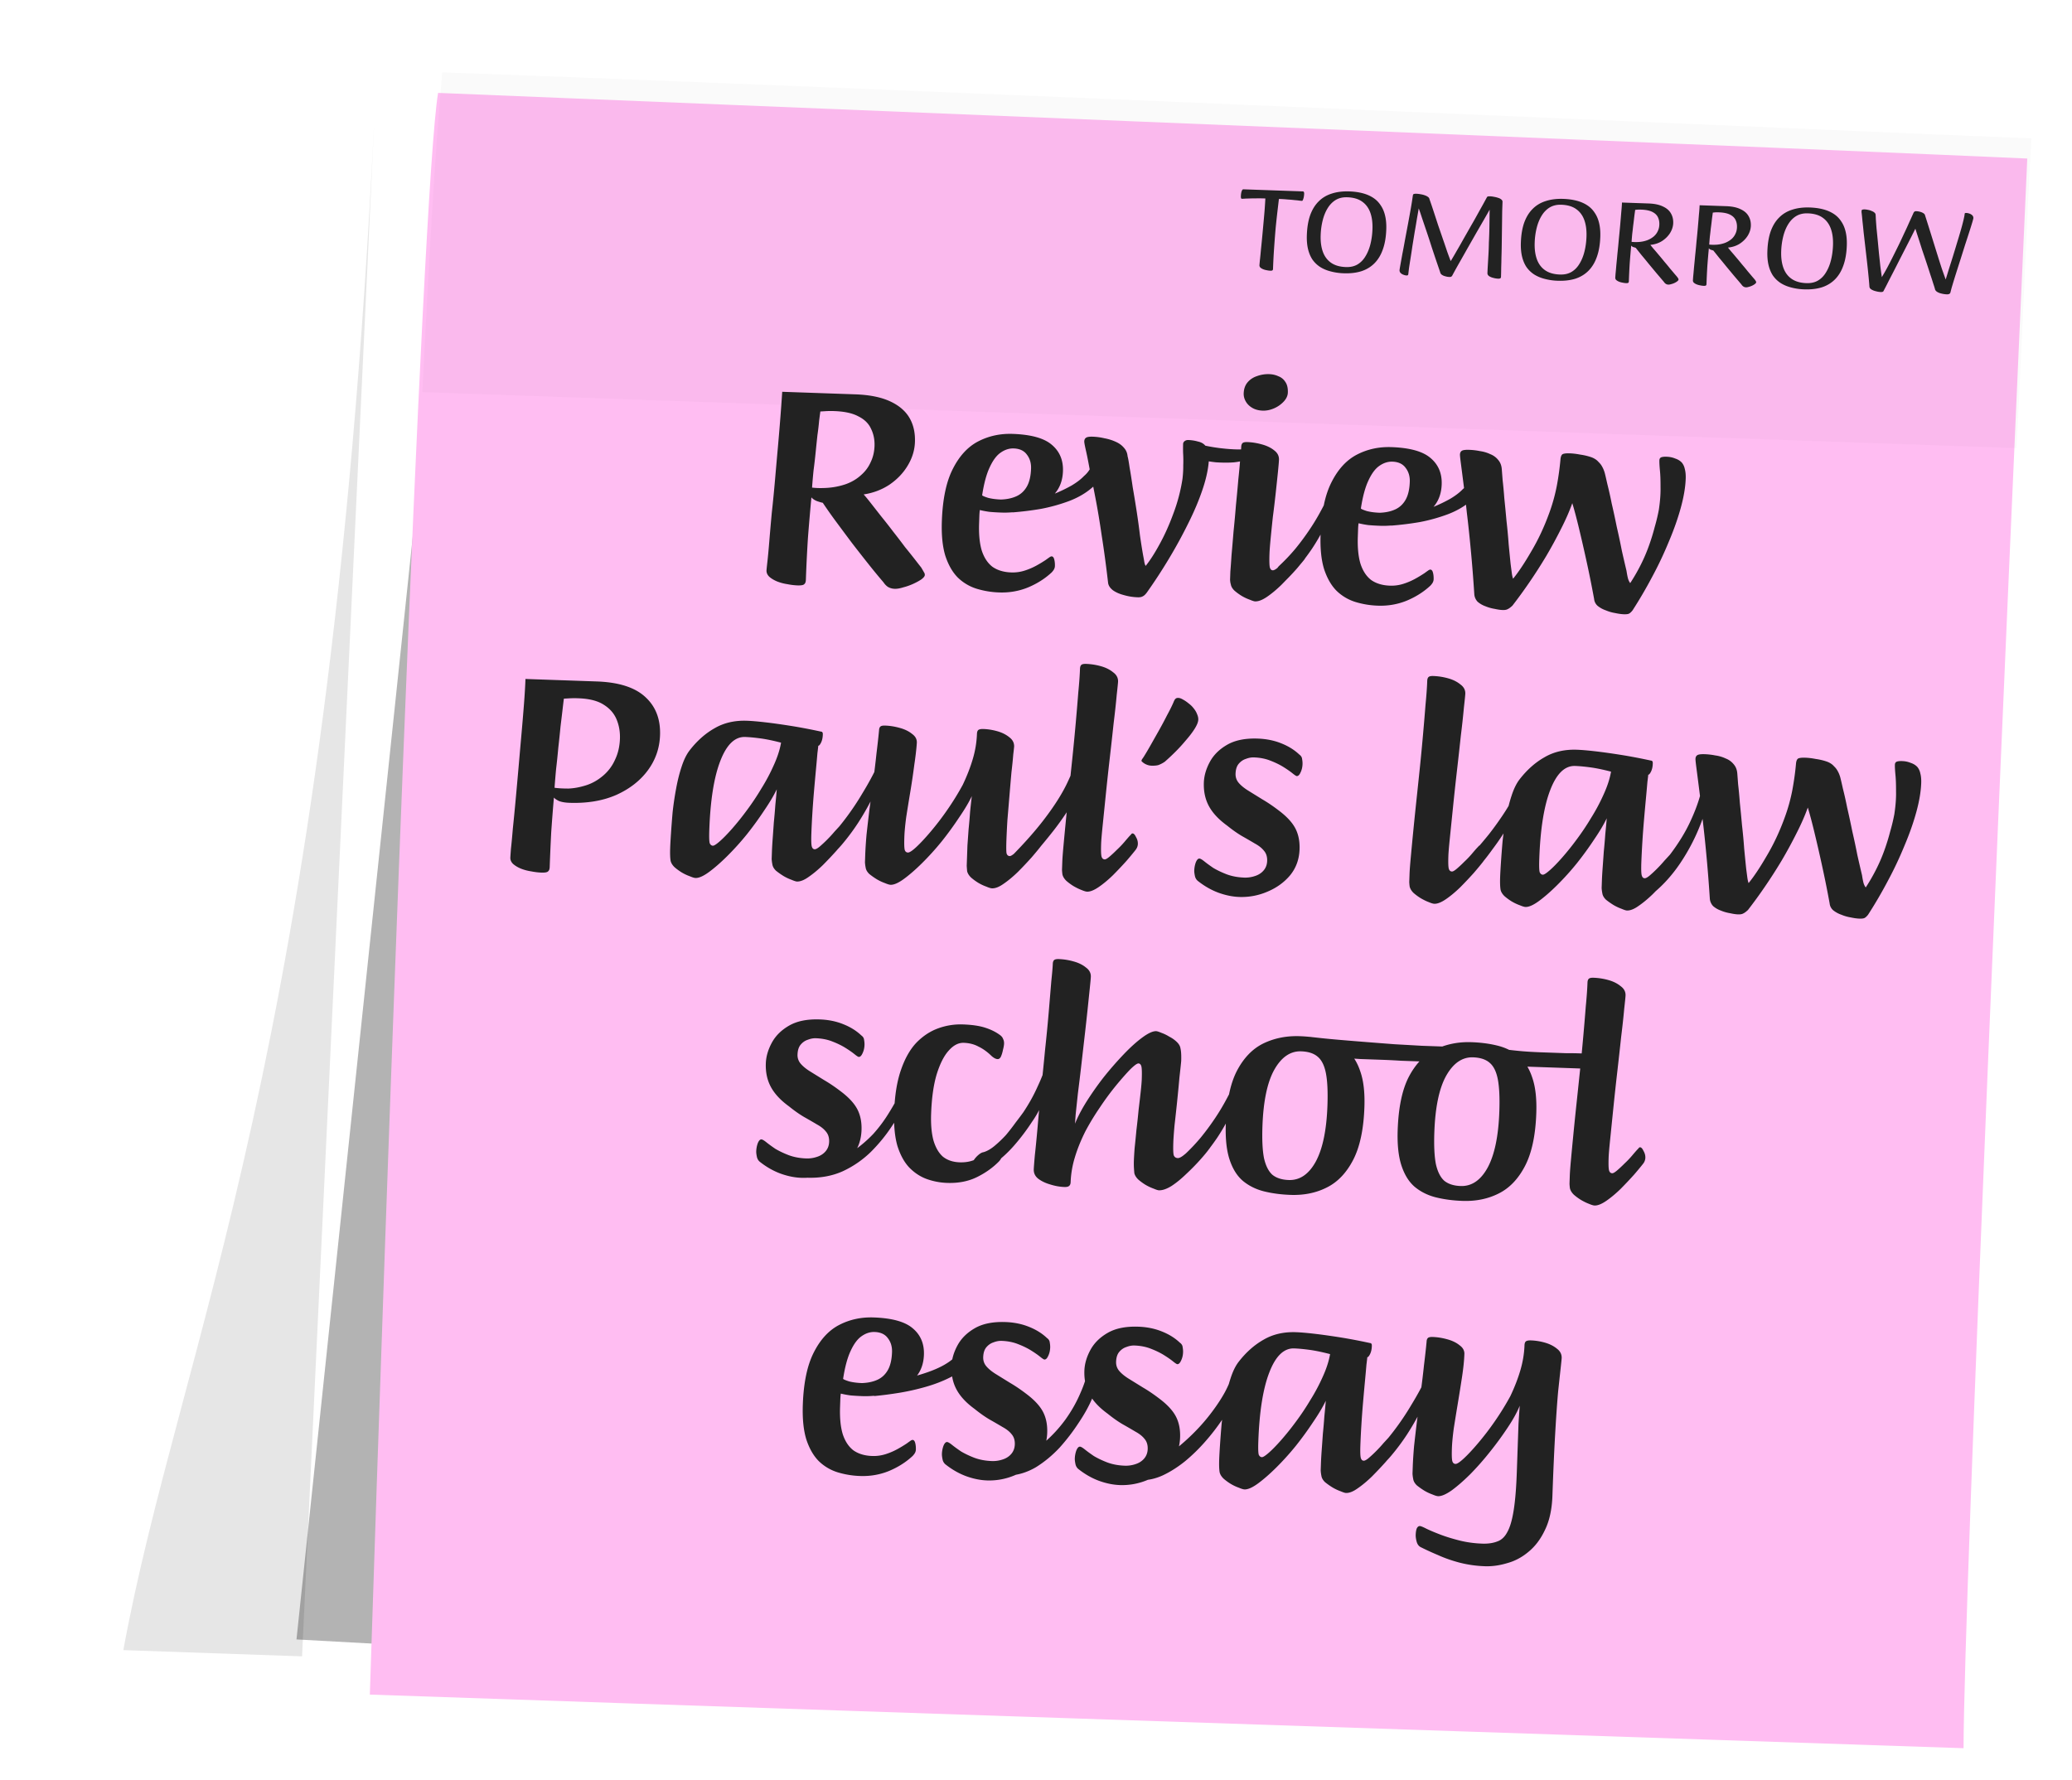
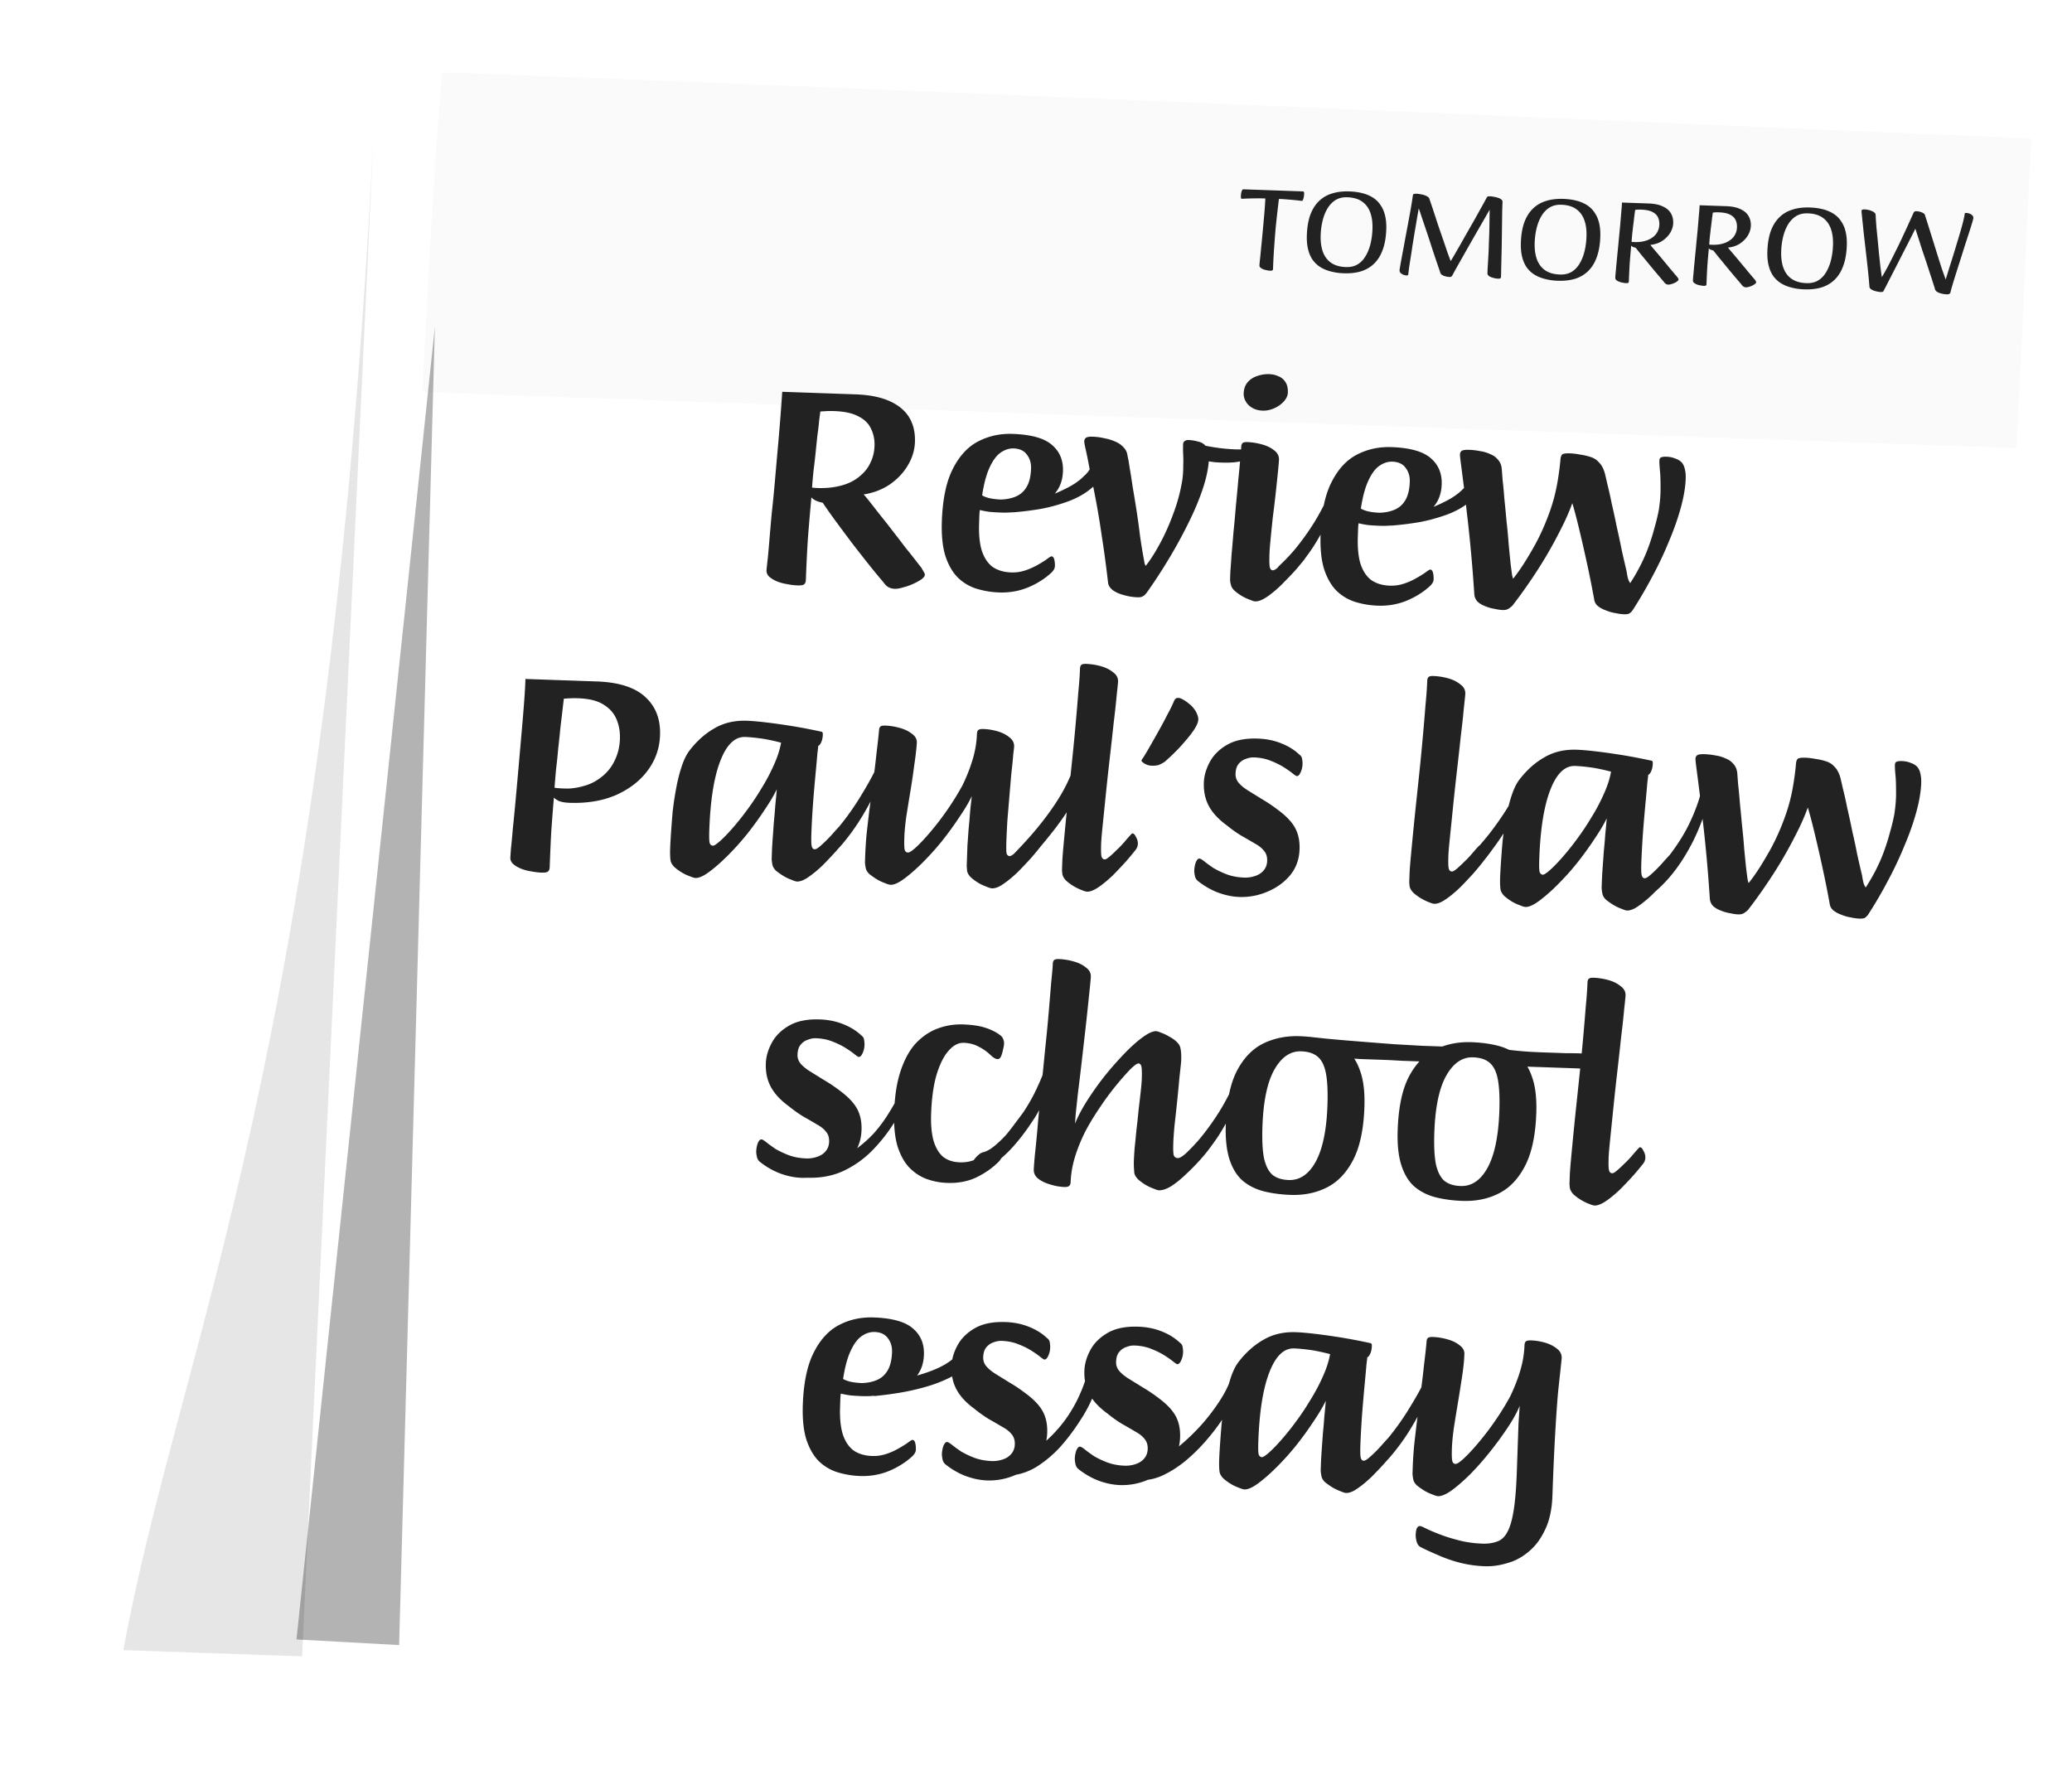
<svg xmlns="http://www.w3.org/2000/svg" width="504" height="433" fill="none">
  <g filter="url(#a)" opacity=".1">
    <path fill="#000" d="M91.002 30c-11.112 226.505-47.4 297.198-61 371.437l43.473 1.518L91.002 29.999Z" />
  </g>
  <g filter="url(#b)" opacity=".3">
    <path fill="#000" d="m105.783 79.469-33.666 319.37 24.967 1.376 8.699-320.746Z" />
  </g>
  <g filter="url(#c)">
-     <path fill="#FFBDF2" d="M494.122 33.57C459.811 31.977 222.12 22.26 107.563 17.6c-4.034 23.965-12.75 269.757-16.604 389.658 43.104 1.505 276.4 9.323 387.66 13.043.084-36.748 10.37-273.133 15.503-386.732Z" />
-   </g>
+     </g>
  <path fill="#222" d="M494.119 33.667c-34.41-1.28-271.677-11.923-386.546-16.065-1.849 20.682-3.234 45.94-4.847 77.79 43.215 1.509 276.221 9.761 387.761 13.623 1.284-22.448 2.339-52.624 3.632-75.348Z" opacity=".02" />
  <path fill="#222" d="M193.959 142.416a15.804 15.804 0 0 1-2.439-.301 11.267 11.267 0 0 1-2.499-.664c-.757-.314-1.392-.697-1.905-1.147-.464-.448-.687-.96-.667-1.536.007-.192.08-.91.22-2.154.139-1.244.293-2.895.461-4.955.168-2.059.368-4.357.601-6.895.281-2.536.541-5.192.783-7.969.241-2.778.479-5.483.715-8.116.238-2.682.445-5.172.621-7.471.177-2.3.317-4.264.422-5.893l17.773.62c3.406.12 6.197.673 8.372 1.662 2.174.988 3.761 2.316 4.759 3.984.999 1.668 1.458 3.653 1.377 5.956-.07 2.015-.666 3.939-1.786 5.773-1.071 1.788-2.542 3.321-4.411 4.601-1.869 1.231-3.961 2.023-6.279 2.374.37.397.923 1.065 1.659 2.003l2.552 3.259a137.967 137.967 0 0 1 2.966 3.778 173.068 173.068 0 0 1 2.894 3.776 172.282 172.282 0 0 1 2.485 3.112c.689.889 1.172 1.506 1.448 1.852.317.539.544.931.679 1.176.137.197.202.416.193.655-.01.288-.286.639-.829 1.052-.541.365-1.202.727-1.983 1.084-.781.357-1.583.641-2.407.852-.826.259-1.526.379-2.102.359a3.497 3.497 0 0 1-1.57-.415c-.424-.255-.818-.653-1.183-1.194a148.01 148.01 0 0 1-3.663-4.451 450.467 450.467 0 0 1-4-5.11 932.098 932.098 0 0 1-3.854-5.178 111.231 111.231 0 0 1-3.226-4.579c-.334-.06-.81-.197-1.427-.41-.615-.262-1.061-.566-1.337-.912a575.365 575.365 0 0 0-.85 9.913 356.445 356.445 0 0 0-.498 10.14c-.019.528-.151.884-.398 1.067-.2.233-.756.334-1.667.302Zm3.568-23.794c1.1.135 2.348.154 3.744.059a17.597 17.597 0 0 0 4.353-.857c1.507-.523 2.807-1.294 3.899-2.313a8.866 8.866 0 0 0 2.269-3.091c.57-1.18.88-2.49.93-3.93.054-1.535-.234-2.938-.862-4.208-.58-1.269-1.601-2.266-3.065-2.989-1.414-.77-3.368-1.198-5.863-1.285a20.918 20.918 0 0 0-1.873.006c-.482.031-.987.062-1.516.091a459.27 459.27 0 0 0-.294 2.223 60.474 60.474 0 0 1-.411 3.516 450.92 450.92 0 0 0-.434 4.164 136.99 136.99 0 0 1-.515 4.448 152.173 152.173 0 0 0-.362 4.166Zm45.519 25.508a21.137 21.137 0 0 1-5.515-.913 11.432 11.432 0 0 1-4.518-2.679c-1.299-1.294-2.318-3.059-3.057-5.294-.69-2.233-.976-5.053-.857-8.459.188-5.373 1.08-9.616 2.678-12.73 1.599-3.162 3.671-5.395 6.214-6.699 2.543-1.304 5.325-1.904 8.347-1.798 4.462.156 7.625 1.035 9.49 2.637 1.913 1.603 2.823 3.748 2.729 6.435-.065 1.871-.553 3.463-1.463 4.776-.911 1.313-2.125 2.375-3.642 3.186a15.814 15.814 0 0 1-4.814 1.705 22.485 22.485 0 0 1-5.057.4 54.476 54.476 0 0 1-2.876-.172 23.158 23.158 0 0 1-2.362-.443c-.06.334-.101.837-.125 1.509l-.06 1.727c-.092 2.638.119 4.831.635 6.578.563 1.748 1.429 3.075 2.598 3.981 1.219.859 2.74 1.32 4.563 1.384a9.62 9.62 0 0 0 3.33-.46 15.949 15.949 0 0 0 2.926-1.267 32.104 32.104 0 0 0 2.134-1.294c.444-.321.764-.55.961-.687.197-.137.367-.203.511-.198.288.01.496.257.623.742s.18 1.039.158 1.662a1.761 1.761 0 0 1-.167.643c-.104.237-.306.518-.605.843-1.639 1.528-3.579 2.757-5.821 3.688-2.192.884-4.511 1.283-6.958 1.197Zm-4.146-23.631c.139.149.636.359 1.491.629.905.223 1.933.355 3.084.396 1.443-.046 2.701-.314 3.775-.805 1.074-.491 1.918-1.278 2.532-2.361.614-1.083.953-2.537 1.017-4.359.046-1.344-.298-2.484-1.034-3.423-.687-.936-1.751-1.43-3.19-1.48-1.103-.038-2.172.309-3.206 1.041-.985.686-1.867 1.88-2.647 3.582-.778 1.654-1.385 3.914-1.822 6.78Zm7.452 4.151c-.24-.008-.306-.179-.198-.511.06-.334.288-.687.685-1.057.351-.42.721-.695 1.11-.826 1.201-.006 2.552-.199 4.054-.579a42.463 42.463 0 0 0 4.522-1.571 36.382 36.382 0 0 0 4.177-2.015c1.276-.772 2.263-1.53 2.961-2.274a6.574 6.574 0 0 0 1.427-1.68c.358-.611.529-1.374.513-2.287.069-.622.246-.88.531-.774.284.106.585.453.9 1.04.318.539.489 1.146.513 1.819a11.303 11.303 0 0 1-.378 2.58c-.219.761-.724 1.464-1.515 2.109-1.535 1.339-3.399 2.427-5.589 3.263a42.044 42.044 0 0 1-6.911 1.92 76.186 76.186 0 0 1-6.802.843Zm30.402 20.657a13.563 13.563 0 0 1-3.439-.552c-1.047-.277-1.922-.667-2.625-1.172-.701-.553-1.088-1.167-1.16-1.842-.48-4.147-.995-7.959-1.546-11.437-.503-3.475-1.019-6.567-1.549-9.275a357.76 357.76 0 0 0-1.411-7.038c-.364-1.982-.671-3.505-.921-4.571-.25-1.113-.37-1.79-.362-2.03.015-.431.17-.738.465-.92.294-.182.825-.259 1.593-.233a14.65 14.65 0 0 1 2.868.389c.954.177 1.833.448 2.637.812.852.366 1.531.846 2.039 1.44.556.596.867 1.303.935 2.122.128.437.289 1.331.482 2.683.241 1.353.497 2.971.767 4.853.32 1.837.637 3.769.951 5.797.313 2.028.581 3.983.803 5.864.271 1.882.527 3.5.768 4.853.122.629.222 1.185.301 1.668.081.435.19.751.328.948 1.054-1.308 2.171-3.046 3.352-5.214 1.23-2.215 2.349-4.697 3.358-7.448a41.651 41.651 0 0 0 2.241-8.494c.137-1.148.199-2.251.188-3.308a29.23 29.23 0 0 0-.038-3.027 43.026 43.026 0 0 1 .003-2.161.884.884 0 0 1 .385-.707c.246-.184.538-.27.873-.258a9.723 9.723 0 0 1 2.365.371c.81.172 1.422.53 1.836 1.072.135.245.316.564.543.956.226.392.323 1.044.292 1.955-.078 2.207-.572 4.687-1.485 7.441-.913 2.754-2.117 5.618-3.614 8.591a117.708 117.708 0 0 1-4.77 8.695 128.272 128.272 0 0 1-5.252 8.03c-.352.468-.675.769-.968.902-.294.182-.706.264-1.233.245Zm14.34-33.72c-.571-.164-.941-.561-1.111-1.191-.169-.678-.171-1.303-.007-1.873.116-.573.293-.831.532-.774.903.271 1.926.523 3.071.755 1.145.232 2.315.417 3.511.555 1.196.138 2.321.225 3.377.262 1.103.039 2.016.023 2.739-.048.773-.117 1.236-.317 1.39-.6.203-.329.3-.35.29-.062.04.241.029.553-.032.935-.014.384-.048.671-.103.861-.066.526-.514.967-1.343 1.322-.828.356-1.918.606-3.268.751-1.3.098-2.741.096-4.322-.007a27.08 27.08 0 0 1-4.724-.886Zm14.197 34.717c-.24-.008-.668-.143-1.283-.405a11.568 11.568 0 0 1-1.985-.934 13.129 13.129 0 0 1-1.756-1.286c-.511-.498-.805-1.013-.883-1.544-.087-.243-.147-.605-.178-1.087l.071-2.014c.081-.958.175-2.276.282-3.953.156-1.723.319-3.639.489-5.746.217-2.106.412-4.236.583-6.392.221-2.201.414-4.284.578-6.247.215-2.01.37-3.71.467-5.099.146-1.436.227-2.394.244-2.874.015-.431.122-.74.321-.925.198-.185.585-.268 1.161-.248 1.151.041 2.321.226 3.511.555 1.237.332 2.252.823 3.046 1.476.795.604 1.177 1.361 1.145 2.273-.015.432-.096 1.389-.244 2.873a827.373 827.373 0 0 1-.538 5.096c-.213 1.962-.45 3.947-.712 5.955a513.24 513.24 0 0 0-.549 5.384c-.151 1.58-.239 2.73-.264 3.449-.064 1.823-.032 2.977.095 3.462.129.436.361.661.697.672.288.01.704-.215 1.248-.676a29.214 29.214 0 0 0 1.788-1.667 32.032 32.032 0 0 0 1.797-1.955l1.348-1.465.372-.348c.052-.094.149-.138.293-.133.24.008.496.233.769.675.273.442.447.952.523 1.531a1.25 1.25 0 0 1-.097.717 2.45 2.45 0 0 1-.311.638c-.503.654-1.279 1.564-2.328 2.728-1 1.118-2.097 2.28-3.292 3.487-1.193 1.159-2.356 2.127-3.487 2.904-1.132.777-2.106 1.152-2.921 1.123Zm1.836-46.404c-.959-.034-1.792-.255-2.498-.664-.706-.409-1.24-.932-1.602-1.569-.362-.637-.532-1.29-.508-1.963.038-1.103.358-2.004.959-2.704.6-.7 1.362-1.2 2.286-1.505a7.88 7.88 0 0 1 2.97-.473c.815.029 1.554.199 2.216.51a3.33 3.33 0 0 1 1.681 1.356c.458.64.668 1.512.629 2.615-.026.768-.364 1.5-1.013 2.198a6.929 6.929 0 0 1-2.363 1.647c-.926.4-1.845.584-2.757.552Zm4.294 42.584c-.197.137-.41.057-.64-.239-.23-.296-.383-.71-.461-1.241a4.509 4.509 0 0 1-.009-1.801c.118-.62.425-1.162.921-1.625a46.19 46.19 0 0 0 3.89-4.115 61.286 61.286 0 0 0 3.478-4.705 52.078 52.078 0 0 0 2.754-4.587c.821-1.508 1.468-2.83 1.94-3.967.207-.425.399-.442.578-.051.178.39.305.899.379 1.526.122.628.152 1.134.091 1.516a44.02 44.02 0 0 1-2.196 5.11 50.517 50.517 0 0 1-2.989 5.155 56.678 56.678 0 0 1-3.625 4.773 59.834 59.834 0 0 1-4.111 4.251Zm23.749 4.863a21.144 21.144 0 0 1-5.516-.913 11.421 11.421 0 0 1-4.517-2.679c-1.3-1.294-2.319-3.059-3.057-5.294-.691-2.233-.976-5.053-.857-8.459.187-5.373 1.08-9.616 2.678-12.73 1.599-3.162 3.67-5.395 6.213-6.699 2.543-1.304 5.326-1.904 8.348-1.798 4.461.156 7.624 1.035 9.49 2.637 1.913 1.603 2.823 3.748 2.729 6.435-.066 1.871-.553 3.463-1.464 4.776-.91 1.313-2.124 2.375-3.641 3.186a15.81 15.81 0 0 1-4.815 1.705 22.48 22.48 0 0 1-5.057.4 54.436 54.436 0 0 1-2.875-.172 23.054 23.054 0 0 1-2.362-.443c-.06.334-.102.837-.125 1.509l-.06 1.727c-.093 2.638.119 4.831.634 6.578.564 1.748 1.43 3.076 2.599 3.981 1.219.859 2.74 1.32 4.562 1.384a9.622 9.622 0 0 0 3.331-.46 15.979 15.979 0 0 0 2.926-1.267 32.368 32.368 0 0 0 2.134-1.294c.443-.321.764-.55.961-.687.196-.137.367-.203.511-.198.288.01.495.257.622.742s.18 1.039.158 1.662a1.758 1.758 0 0 1-.166.643c-.104.237-.306.518-.606.843-1.638 1.528-3.578 2.757-5.82 3.688-2.192.884-4.512 1.283-6.958 1.197Zm-4.146-23.631c.139.149.636.359 1.491.629.905.223 1.933.355 3.084.396 1.442-.046 2.701-.314 3.774-.805 1.074-.491 1.918-1.278 2.532-2.361.615-1.083.953-2.536 1.017-4.359.047-1.344-.297-2.484-1.033-3.423-.688-.936-1.751-1.43-3.19-1.48-1.104-.038-2.172.309-3.207 1.041-.984.686-1.866 1.88-2.646 3.582-.778 1.654-1.386 3.914-1.822 6.78Zm7.452 4.151c-.24-.008-.306-.179-.199-.511.06-.334.289-.687.686-1.057.351-.42.72-.695 1.109-.826 1.201-.006 2.553-.199 4.055-.579a42.37 42.37 0 0 0 4.521-1.571 36.302 36.302 0 0 0 4.177-2.015c1.276-.772 2.263-1.53 2.962-2.274a6.594 6.594 0 0 0 1.427-1.68c.358-.611.528-1.374.512-2.287.07-.622.247-.88.531-.774.285.106.585.453.901 1.04a3.81 3.81 0 0 1 .513 1.819 11.248 11.248 0 0 1-.379 2.58c-.218.761-.723 1.464-1.514 2.109-1.536 1.339-3.399 2.427-5.59 3.263a42.016 42.016 0 0 1-6.911 1.92 76.12 76.12 0 0 1-6.801.843Zm27.001 20.539c-.528-.019-1.173-.113-1.935-.284a10.12 10.12 0 0 1-2.283-.656 5.85 5.85 0 0 1-1.836-1.073 2.98 2.98 0 0 1-.803-1.757c-.25-3.851-.533-7.439-.849-10.764-.314-3.373-.64-6.434-.976-9.184a286.324 286.324 0 0 0-.83-7.161c-.264-2.074-.472-3.691-.624-4.849-.151-1.158-.223-1.857-.214-2.096.015-.432.169-.739.464-.921.294-.182.897-.257 1.809-.225.863.03 1.724.132 2.583.306.908.128 1.74.373 2.496.736a4.583 4.583 0 0 1 1.967 1.438c.507.594.793 1.348.857 2.263l.198 2.6c.148 1.254.288 2.748.419 4.482.18 1.735.356 3.566.529 5.494.221 1.928.395 3.808.524 5.637.176 1.831.336 3.446.479 4.844l.284 2.171c.076.579.18 1.039.312 1.38 1.304-1.588 2.774-3.794 4.41-6.618 1.683-2.823 3.136-5.918 4.359-9.286a42.508 42.508 0 0 0 1.896-6.85 67.58 67.58 0 0 0 .871-6.381c.068-.574.225-.953.472-1.137.295-.181.898-.256 1.809-.225.768.027 1.604.129 2.511.304.908.128 1.766.326 2.573.594.807.269 1.441.675 1.902 1.22.372.349.671.743.896 1.184.226.392.425.879.597 1.461.127.485.336 1.381.627 2.688a89.33 89.33 0 0 1 1.059 4.72c.418 1.791.832 3.703 1.241 5.734a167.6 167.6 0 0 1 1.238 5.807c.416 1.84.792 3.462 1.127 4.867.117.772.239 1.401.366 1.885.129.437.309.804.538 1.1a45.523 45.523 0 0 0 2.454-4.237 40.596 40.596 0 0 0 2.036-4.684 50.528 50.528 0 0 0 1.462-4.704 44.543 44.543 0 0 0 1.011-4.215c.314-2.102.45-3.947.41-5.533.009-1.633-.04-2.979-.148-4.04-.105-1.108-.148-1.926-.13-2.454.012-.336.14-.571.385-.707.293-.134.751-.19 1.375-.168.767.027 1.459.171 2.074.433.665.215 1.205.546 1.622.993.369.445.614.982.736 1.611.17.63.24 1.401.208 2.312-.072 2.063-.466 4.403-1.182 7.019-.716 2.617-1.675 5.345-2.879 8.185a89.978 89.978 0 0 1-4.046 8.576 109.315 109.315 0 0 1-4.827 8.26c-.301.374-.575.629-.819.764-.245.136-.68.193-1.303.171-.576-.02-1.269-.116-2.079-.289a10.068 10.068 0 0 1-2.283-.656 6.591 6.591 0 0 1-1.979-1.078 2.528 2.528 0 0 1-.878-1.687 264.602 264.602 0 0 0-2.028-10.013 362.493 362.493 0 0 0-1.815-7.844c-.547-2.229-1.036-4.047-1.467-5.455-.692 1.945-1.605 4.027-2.739 6.244a111.642 111.642 0 0 1-3.618 6.646 124.101 124.101 0 0 1-4.115 6.413 119.494 119.494 0 0 1-4.086 5.62c-.447.417-.817.692-1.11.826-.294.182-.73.263-1.305.243Zm-233.831 63.878a15.833 15.833 0 0 1-2.439-.301 11.258 11.258 0 0 1-2.498-.664c-.757-.314-1.392-.697-1.905-1.147-.465-.448-.687-.961-.667-1.536.007-.192.056-.911.147-2.156.14-1.244.293-2.872.459-4.883.216-2.058.44-4.356.673-6.893.233-2.537.469-5.171.708-7.9.241-2.777.481-5.507.718-8.188.238-2.681.445-5.172.622-7.471.178-2.347.295-4.336.352-5.967l17.341.605c5.373.188 9.315 1.454 11.827 3.799 2.513 2.297 3.702 5.389 3.567 9.275-.111 3.166-1.099 6.013-2.964 8.541-1.866 2.529-4.433 4.528-7.702 5.999-3.268 1.423-7.06 2.059-11.378 1.908-1.055-.037-1.914-.187-2.578-.45-.613-.31-1.012-.588-1.195-.834-.241 2.777-.46 5.603-.657 8.478-.148 2.877-.27 5.682-.366 8.416-.018.528-.15.884-.397 1.067-.2.233-.756.334-1.668.302Zm3.243-20.635c.908.127 2.034.191 3.379.19 1.347-.049 2.773-.312 4.278-.787 1.506-.476 2.902-1.268 4.19-2.376a10.863 10.863 0 0 0 2.872-3.862c.725-1.511 1.12-3.203 1.186-5.073.06-1.727-.22-3.322-.842-4.785-.621-1.462-1.684-2.652-3.189-3.569-1.457-.916-3.481-1.419-6.071-1.509a22.625 22.625 0 0 0-2.017.002c-.53.029-1.035.059-1.517.091-.064.478-.166 1.315-.303 2.511a527.13 527.13 0 0 1-.508 4.232 257.617 257.617 0 0 1-.541 5.169 182.085 182.085 0 0 1-.543 5.24c-.155 1.676-.28 3.184-.374 4.526Zm34.283 21.946c-.288-.011-.74-.146-1.355-.408a11.568 11.568 0 0 1-1.985-.934 13.129 13.129 0 0 1-1.756-1.286c-.511-.498-.829-1.013-.954-1.546-.119-.725-.155-1.759-.108-3.102.028-.815.093-1.99.195-3.523.101-1.534.234-3.258.397-5.173.21-1.914.493-3.826.848-5.734.357-1.957.803-3.743 1.34-5.357.538-1.662 1.185-2.984 1.94-3.967 1.81-2.338 3.842-4.14 6.096-5.406 2.255-1.314 4.87-1.919 7.844-1.815 1.103.038 2.564.161 4.382.369 1.818.207 3.897.496 6.237.866 2.341.37 4.822.841 7.444 1.413.144.005.238.056.282.154.095.051.136.244.124.58-.027.768-.169 1.411-.427 1.93-.259.52-.484.776-.676.769-.005.144-.074.742-.206 1.794a361.79 361.79 0 0 1-.354 3.95 740.17 740.17 0 0 0-.472 5.243 225.99 225.99 0 0 0-.409 5.533 181.428 181.428 0 0 0-.24 4.819c-.059 1.679-.024 2.736.105 3.173.129.437.361.661.697.673.288.01.704-.216 1.248-.677a29.171 29.171 0 0 0 1.788-1.666 32.33 32.33 0 0 0 1.797-1.955l1.348-1.466c.198-.185.323-.325.375-.419.051-.094.149-.139.293-.134.239.009.517.306.833.894.317.539.466 1.097.446 1.672-.009.24-.065.478-.169.715-.055.19-.182.402-.383.635-.503.655-1.255 1.565-2.256 2.731-1 1.118-2.097 2.28-3.292 3.487-1.193 1.159-2.356 2.127-3.488 2.904-1.083.779-2.033 1.154-2.849 1.125-.239-.008-.667-.143-1.282-.405a11.558 11.558 0 0 1-1.985-.933 18.166 18.166 0 0 1-1.828-1.289c-.511-.498-.805-1.013-.883-1.544a9.145 9.145 0 0 1-.17-1.303l.063-1.798c.03-.864.091-1.918.182-3.164.092-1.246.186-2.563.282-3.953.146-1.435.268-2.848.364-4.237.147-1.436.263-2.705.349-3.807-.725 1.512-1.745 3.229-3.061 5.153a81.695 81.695 0 0 1-4.238 5.831 65.758 65.758 0 0 1-4.797 5.308c-1.592 1.578-3.078 2.871-4.458 3.879-1.33.962-2.403 1.429-3.218 1.401Zm4.236-7.849c.288.01.853-.355 1.695-1.094.843-.739 1.839-1.761 2.989-3.065a65.801 65.801 0 0 0 3.54-4.416 61.58 61.58 0 0 0 3.573-5.35 45.329 45.329 0 0 0 3.008-5.659c.884-1.938 1.476-3.766 1.776-5.485-1.904-.499-3.573-.845-5.007-1.039-1.434-.195-2.679-.31-3.734-.347-2.494-.087-4.508 1.86-6.039 5.841-1.531 3.933-2.423 9.545-2.678 16.837-.058 1.679-.023 2.737.106 3.173.178.391.435.592.771.604Zm27.503 3.337c-.245.136-.459.08-.643-.166-.23-.296-.385-.662-.466-1.097a3.652 3.652 0 0 1 .05-1.439c.065-.478.222-.833.47-1.064a61.322 61.322 0 0 0 5.104-5.874 64.94 64.94 0 0 0 4.407-6.546 73.856 73.856 0 0 0 3.618-6.646c.308-.565.528-.678.66-.337.181.343.283.85.307 1.524.027.625-.041 1.175-.201 1.65-.438 1.521-1.147 3.274-2.129 5.257a65.64 65.64 0 0 1-3.375 5.861 53.187 53.187 0 0 1-3.93 5.266c-1.352 1.586-2.643 2.79-3.872 3.611Zm15.706 6.168c-.288-.01-.739-.146-1.355-.407a11.596 11.596 0 0 1-1.984-.934 17.895 17.895 0 0 1-1.828-1.289c-.511-.498-.805-1.012-.883-1.543a9.157 9.157 0 0 1-.171-1.303l.063-1.799c.047-1.343.152-2.972.315-4.888.211-1.914.452-3.995.722-6.243.319-2.246.614-4.517.887-6.813.322-2.342.591-4.566.809-6.672.267-2.152.477-4.041.63-5.669.015-.432.122-.74.321-.925.198-.186.585-.268 1.161-.248 1.151.04 2.322.225 3.511.555 1.237.331 2.252.823 3.046 1.475.844.606 1.225 1.364 1.146 2.273-.099 1.438-.305 3.208-.618 5.31a174.754 174.754 0 0 1-.943 6.379 729.739 729.739 0 0 0-1.01 6.233c-.261 1.96-.414 3.587-.459 4.883-.059 1.679-.024 2.736.105 3.173.131.389.388.59.772.603.383.014 1.072-.442 2.065-1.368.993-.926 2.14-2.159 3.443-3.698a67.534 67.534 0 0 0 4.076-5.333 66.232 66.232 0 0 0 3.742-6.065c1.037-2.174 1.855-4.282 2.455-6.327a24.684 24.684 0 0 0 1.005-6.088c.015-.432.122-.741.32-.926.247-.183.658-.265 1.233-.245 1.152.04 2.298.225 3.439.553 1.142.328 2.109.818 2.903 1.47.795.604 1.177 1.362 1.145 2.273a63.97 63.97 0 0 1-.209 1.866c-.088 1.15-.235 2.609-.441 4.379-.158 1.772-.32 3.663-.487 5.675-.166 2.011-.33 3.975-.493 5.89a205.028 205.028 0 0 0-.246 4.962c-.058 1.679-.047 2.736.034 3.172.128.436.385.661.768.675.24.008.632-.218 1.177-.68a19.612 19.612 0 0 0 1.859-1.664 32.022 32.022 0 0 0 1.797-1.954l1.348-1.466c.151-.187.252-.327.303-.422a.492.492 0 0 1 .365-.131c.24.008.518.306.833.894.318.539.466 1.097.446 1.672a1.91 1.91 0 0 1-.169.715c-.054.19-.182.402-.382.635-.503.655-1.256 1.565-2.257 2.731a94.866 94.866 0 0 1-3.292 3.487c-1.193 1.159-2.355 2.127-3.487 2.904-1.084.779-2.033 1.154-2.849 1.125-.288-.01-.739-.146-1.355-.407a11.561 11.561 0 0 1-1.984-.934 13.065 13.065 0 0 1-1.756-1.286c-.511-.498-.83-1.014-.955-1.546a55.061 55.061 0 0 1-.099-1.301l.063-1.799.111-3.166c.091-1.245.185-2.563.282-3.952.146-1.436.267-2.849.364-4.238.146-1.436.286-2.704.421-3.804-.725 1.512-1.746 3.229-3.062 5.153a81.836 81.836 0 0 1-4.238 5.831 65.92 65.92 0 0 1-4.796 5.308c-1.592 1.577-3.078 2.87-4.458 3.879-1.33.962-2.403 1.429-3.219 1.4Zm30.821-3.318c-.149.139-.437.153-.866.042a6.85 6.85 0 0 1-1.28-.477c-.425-.207-.753-.435-.985-.683-.279-.25-.344-.444-.195-.583 4.127-4.035 7.449-7.713 9.967-11.035 2.567-3.368 4.475-6.424 5.723-9.166 1.297-2.74 2.103-5.21 2.42-7.408.12-.668.296-.902.529-.702.281.202.527.739.736 1.611.212.824.296 1.859.252 3.106.006 1.201-.208 2.515-.642 3.94-.643 1.899-1.65 3.929-3.022 6.091a69.173 69.173 0 0 1-4.544 6.325 136.93 136.93 0 0 1-4.585 5.459c-1.496 1.581-2.665 2.741-3.508 3.48Zm16.973 4.987c-.288-.01-.74-.146-1.355-.407-.569-.212-1.207-.523-1.913-.931a13.132 13.132 0 0 1-1.756-1.287c-.511-.498-.829-1.013-.955-1.546a12.293 12.293 0 0 1-.106-1.084l.071-2.015c.028-.815.12-2.061.274-3.737.156-1.723.347-3.734.571-6.031.226-2.346.482-4.859.768-7.538.285-2.68.573-5.408.862-8.183.29-2.824.555-5.576.792-8.257.238-2.682.444-5.148.619-7.399.224-2.298.364-4.238.419-5.821.015-.432.122-.741.321-.926.198-.185.586-.267 1.161-.247a15.37 15.37 0 0 1 3.583.557c1.189.33 2.181.821 2.974 1.473.844.606 1.249 1.364 1.218 2.276-.012.335-.123 1.436-.332 3.302-.159 1.82-.407 4.092-.742 6.818-.286 2.68-.601 5.527-.947 8.54a724.237 724.237 0 0 0-.957 8.828l-.767 7.538c-.218 2.106-.341 3.567-.369 4.382-.059 1.679-.024 2.737.105 3.174.129.436.385.662.769.675.24.008.632-.218 1.176-.679a29.214 29.214 0 0 0 1.788-1.667 22.657 22.657 0 0 0 1.869-1.952c.551-.653.976-1.143 1.276-1.468.199-.186.324-.325.375-.42.099-.092.197-.137.293-.133.288.01.565.308.833.893.317.54.466 1.097.446 1.673-.017.48-.177.93-.48 1.352-.503.655-1.255 1.565-2.256 2.731-1 1.118-2.097 2.28-3.292 3.487-1.193 1.159-2.356 2.127-3.487 2.904-1.132.777-2.082 1.152-2.849 1.125Zm15.649-30.648a3.283 3.283 0 0 1-1.144-.256 3.413 3.413 0 0 1-.917-.537c-.234-.2-.349-.324-.348-.372.004-.096.057-.238.159-.427a8.85 8.85 0 0 0 .609-.915c.356-.564.841-1.387 1.455-2.471.614-1.083 1.279-2.26 1.996-3.532a91.697 91.697 0 0 0 2.004-3.749c.667-1.225 1.184-2.264 1.55-3.115.21-.521.389-.827.536-.918.149-.139.368-.203.655-.193.336.011.716.145 1.139.4.472.256.917.56 1.337.911.468.352.84.702 1.116 1.047.462.545.78 1.06.955 1.547.223.488.327.948.312 1.379-.02.576-.31 1.31-.869 2.203-.56.893-1.29 1.852-2.19 2.878a39.065 39.065 0 0 1-2.696 2.931 51.997 51.997 0 0 1-2.383 2.223 7.087 7.087 0 0 1-1.541.81c-.437.129-1.015.181-1.735.156Zm21.378 31.941c-1.631-.057-3.324-.404-5.079-1.041-1.706-.636-3.331-1.558-4.874-2.764-.422-.303-.695-.721-.821-1.254-.124-.58-.18-1.039-.168-1.374a6.547 6.547 0 0 1 .356-1.933c.263-.663.563-.989.898-.977.24.008.64.238 1.201.69.561.452 1.287.981 2.178 1.589.941.561 2.027 1.079 3.26 1.555 1.28.477 2.711.743 4.294.798a7.337 7.337 0 0 0 2.462-.346c.873-.258 1.585-.689 2.134-1.295.6-.651.916-1.457.949-2.416.035-1.007-.224-1.833-.778-2.477-.506-.642-1.23-1.219-2.173-1.733-.941-.561-2-1.174-3.177-1.84-1.13-.663-2.349-1.522-3.657-2.577-2.014-1.463-3.472-3.027-4.375-4.691-.902-1.665-1.316-3.576-1.24-5.735.059-1.679.55-3.367 1.473-5.064.924-1.697 2.342-3.088 4.253-4.174 1.911-1.086 4.377-1.576 7.4-1.471 2.062.073 3.946.451 5.651 1.134 1.754.686 3.235 1.602 4.443 2.749.422.303.649.671.682 1.105.081.435.115.844.101 1.228-.027.767-.195 1.458-.504 2.072-.26.567-.558.845-.894.833-.144-.005-.496-.234-1.057-.685-.56-.452-1.287-.958-2.18-1.517-.893-.56-1.956-1.077-3.188-1.553-1.184-.473-2.52-.736-4.007-.788-.623-.022-1.276.1-1.958.364-.68.216-1.27.628-1.772 1.235-.452.56-.695 1.344-.73 2.352-.03.863.231 1.617.785 2.261.554.643 1.325 1.271 2.312 1.881l3.455 2.138c1.319.767 2.726 1.728 4.222 2.885 1.824 1.409 3.096 2.822 3.815 4.24.719 1.418 1.045 3.086.978 5.005-.086 2.447-.856 4.557-2.311 6.332-1.453 1.726-3.3 3.054-5.542 3.985a15.824 15.824 0 0 1-6.817 1.274Zm47.437 1.657c-.288-.01-.74-.146-1.355-.408-.569-.212-1.206-.522-1.913-.931a13.129 13.129 0 0 1-1.756-1.286c-.511-.498-.829-1.014-.954-1.546-.04-.242-.075-.603-.107-1.085l.071-2.014c.028-.816.12-2.061.274-3.737a965.632 965.632 0 0 1 1.339-13.57c.285-2.679.573-5.407.862-8.183.291-2.823.555-5.576.792-8.257.238-2.681.444-5.148.619-7.399.224-2.297.364-4.238.419-5.821.016-.431.122-.74.321-.925.199-.185.586-.268 1.161-.248 1.2.042 2.394.228 3.583.558 1.189.329 2.181.82 2.974 1.472.844.606 1.25 1.365 1.218 2.276-.012.336-.122 1.437-.332 3.303a201.993 201.993 0 0 1-.742 6.818c-.286 2.68-.601 5.526-.947 8.54a702.567 702.567 0 0 0-.956 8.828l-.768 7.538c-.218 2.106-.341 3.566-.369 4.382-.059 1.679-.024 2.736.105 3.173.129.437.385.662.769.675.24.009.632-.218 1.177-.679a29.198 29.198 0 0 0 1.787-1.667 22.65 22.65 0 0 0 1.869-1.951c.551-.654.977-1.143 1.276-1.469.199-.185.324-.325.375-.419.099-.093.197-.137.293-.134.288.01.565.308.833.894.318.539.466 1.097.446 1.672-.017.48-.177.931-.479 1.352-.504.655-1.256 1.566-2.257 2.731a94.91 94.91 0 0 1-3.292 3.488c-1.193 1.159-2.355 2.127-3.487 2.904-1.132.777-2.082 1.152-2.849 1.125Zm11.228-9.478c-.249.279-.491.319-.724.119-.233-.2-.438-.52-.615-.958a3.326 3.326 0 0 1-.24-1.377c-.03-.53.081-.958.333-1.286a116.585 116.585 0 0 0 3.307-3.919 75.382 75.382 0 0 0 2.875-3.934 49.454 49.454 0 0 0 2.441-3.877 42.408 42.408 0 0 0 1.857-3.681c.247-.184.487-.199.722-.047.237.104.371.397.402.878.031.482-.114 1.197-.435 2.147-.325 1.045-.847 2.251-1.568 3.619a100.32 100.32 0 0 1-2.453 4.237 61.31 61.31 0 0 1-2.96 4.291 58.45 58.45 0 0 1-2.942 3.788Zm10.953 10.253c-.288-.011-.739-.146-1.354-.408a11.568 11.568 0 0 1-1.985-.934 13.065 13.065 0 0 1-1.756-1.286c-.511-.498-.829-1.013-.955-1.546-.119-.725-.154-1.759-.108-3.102.029-.815.094-1.99.196-3.523.101-1.534.233-3.258.396-5.173a78.17 78.17 0 0 1 .849-5.734c.356-1.957.803-3.743 1.34-5.357.538-1.662 1.185-2.984 1.939-3.967 1.811-2.338 3.843-4.14 6.097-5.406 2.255-1.314 4.87-1.919 7.844-1.815 1.103.038 2.564.161 4.382.369 1.817.207 3.897.496 6.237.866 2.341.37 4.822.841 7.443 1.413.144.005.239.056.283.153.095.052.136.245.124.581-.027.768-.169 1.411-.428 1.93-.258.52-.483.776-.675.769-.005.144-.074.742-.207 1.794a361.79 361.79 0 0 1-.354 3.95 683.13 683.13 0 0 0-.471 5.243 220.783 220.783 0 0 0-.65 10.352c-.058 1.679-.023 2.736.106 3.173.129.437.361.661.697.673.288.01.704-.216 1.248-.677a28.909 28.909 0 0 0 1.787-1.667 32.045 32.045 0 0 0 1.798-1.954l1.348-1.466c.198-.185.323-.325.374-.419.052-.094.149-.139.293-.134.24.009.518.306.834.894.317.539.466 1.097.446 1.672-.009.24-.065.478-.169.715-.055.19-.183.402-.383.635-.503.655-1.255 1.565-2.257 2.731a94.005 94.005 0 0 1-3.291 3.487c-1.193 1.159-2.356 2.127-3.488 2.904-1.084.779-2.033 1.154-2.849 1.125-.24-.008-.667-.143-1.282-.405a11.558 11.558 0 0 1-1.985-.933 18.053 18.053 0 0 1-1.828-1.289c-.511-.498-.805-1.013-.883-1.544a9.145 9.145 0 0 1-.17-1.303l.062-1.798c.031-.864.091-1.918.183-3.164.091-1.246.185-2.563.282-3.953.146-1.435.268-2.848.364-4.237.146-1.436.263-2.705.349-3.807-.725 1.512-1.746 3.229-3.062 5.153a81.077 81.077 0 0 1-4.238 5.831 65.562 65.562 0 0 1-4.796 5.308c-1.592 1.578-3.078 2.871-4.458 3.879-1.33.962-2.403 1.429-3.219 1.401Zm4.237-7.849c.288.01.853-.355 1.695-1.094.842-.739 1.839-1.761 2.989-3.065a65.801 65.801 0 0 0 3.54-4.416 61.58 61.58 0 0 0 3.573-5.35 45.319 45.319 0 0 0 3.007-5.659c.884-1.938 1.477-3.766 1.777-5.485-1.904-.499-3.573-.845-5.007-1.039-1.434-.195-2.679-.31-3.734-.347-2.495-.087-4.508 1.86-6.04 5.841-1.53 3.933-2.422 9.545-2.677 16.837-.059 1.679-.023 2.737.105 3.173.179.391.436.592.772.604Zm26.812 4.538c-.149.139-.413.154-.794.044a7.698 7.698 0 0 1-1.275-.62c-.471-.257-.823-.51-1.054-.758-.28-.25-.345-.444-.196-.583 3.066-2.534 5.581-5.088 7.544-7.661 1.965-2.621 3.517-5.137 4.658-7.546 1.141-2.41 1.986-4.614 2.537-6.612.55-1.998.896-3.667 1.039-5.007.073-.718.277-1.047.611-.987.382.061.68.456.895 1.184.263.73.251 1.762-.036 3.097-.436 2.866-1.286 5.886-2.55 9.06a47.982 47.982 0 0 1-4.783 9.055c-1.925 2.862-4.124 5.307-6.596 7.334Zm20.659 5.116c-.528-.018-1.173-.113-1.936-.284a10.06 10.06 0 0 1-2.282-.656 5.848 5.848 0 0 1-1.836-1.072 2.976 2.976 0 0 1-.803-1.757c-.25-3.851-.533-7.44-.849-10.765a322.87 322.87 0 0 0-.976-9.183 281.359 281.359 0 0 0-.831-7.162c-.263-2.074-.471-3.69-.623-4.848-.151-1.158-.223-1.857-.215-2.097.015-.432.17-.739.465-.92.294-.182.897-.257 1.809-.225.863.03 1.724.132 2.583.306a8.47 8.47 0 0 1 2.495.735 4.585 4.585 0 0 1 1.967 1.438c.508.594.794 1.348.858 2.263l.197 2.601c.149 1.254.289 2.747.42 4.481.18 1.735.356 3.567.529 5.494.221 1.929.395 3.808.523 5.638.177 1.831.336 3.445.48 4.843l.284 2.172c.076.579.18 1.038.312 1.379 1.304-1.587 2.774-3.793 4.41-6.618 1.683-2.823 3.136-5.918 4.358-9.285a42.44 42.44 0 0 0 1.897-6.85c.416-2.291.706-4.418.871-6.382.068-.574.225-.953.472-1.136.294-.182.897-.257 1.809-.225.767.027 1.604.128 2.511.304.908.127 1.765.326 2.572.594.808.268 1.442.675 1.903 1.219.372.349.671.744.895 1.184.227.392.426.879.598 1.462.127.484.336 1.38.626 2.687a88.462 88.462 0 0 1 1.06 4.72 195.76 195.76 0 0 1 1.241 5.735 169.46 169.46 0 0 1 1.238 5.807c.416 1.839.792 3.461 1.127 4.866.117.772.239 1.401.366 1.886.129.437.308.803.538 1.099a45.39 45.39 0 0 0 2.453-4.237 40.49 40.49 0 0 0 2.037-4.683 50.4 50.4 0 0 0 1.461-4.704 44.349 44.349 0 0 0 1.012-4.216c.314-2.102.45-3.946.409-5.533.009-1.632-.04-2.979-.147-4.039-.105-1.109-.149-1.927-.13-2.454.011-.336.14-.572.385-.707.293-.134.751-.19 1.374-.168.768.026 1.459.171 2.075.432.664.216 1.205.547 1.622.993.369.446.614.982.736 1.611.17.63.239 1.401.208 2.313-.073 2.062-.466 4.402-1.182 7.019-.716 2.616-1.676 5.345-2.88 8.184a89.608 89.608 0 0 1-4.045 8.576 109.206 109.206 0 0 1-4.828 8.261c-.301.374-.574.628-.819.764-.245.135-.679.192-1.302.17-.576-.02-1.269-.116-2.08-.288a10.164 10.164 0 0 1-2.282-.656 6.631 6.631 0 0 1-1.98-1.078 2.533 2.533 0 0 1-.877-1.688 264.602 264.602 0 0 0-2.028-10.013 357.437 357.437 0 0 0-1.816-7.844c-.546-2.228-1.035-4.046-1.466-5.454-.692 1.945-1.606 4.026-2.74 6.244a110.813 110.813 0 0 1-3.618 6.646 124.059 124.059 0 0 1-4.114 6.412 118.819 118.819 0 0 1-4.087 5.621c-.447.416-.816.692-1.109.826-.295.181-.73.262-1.305.242Zm-227.873 64.087c-1.631-.057-3.324-.405-5.079-1.042-1.706-.636-3.331-1.558-4.874-2.764-.422-.303-.695-.721-.821-1.254-.124-.58-.18-1.038-.168-1.374a6.547 6.547 0 0 1 .356-1.933c.263-.663.563-.989.898-.977.24.008.64.238 1.201.69.561.452 1.287.982 2.178 1.589.941.561 2.027 1.079 3.26 1.555 1.28.477 2.711.743 4.294.798a7.311 7.311 0 0 0 2.462-.346c.873-.258 1.585-.689 2.134-1.294.599-.652.916-1.457.949-2.417.035-1.007-.224-1.833-.778-2.476-.506-.643-1.23-1.22-2.173-1.733-.941-.562-2-1.175-3.177-1.84-1.13-.664-2.349-1.523-3.657-2.578-2.014-1.463-3.472-3.027-4.375-4.691-.902-1.665-1.316-3.576-1.24-5.735.058-1.679.55-3.367 1.473-5.064.924-1.696 2.342-3.088 4.253-4.174 1.911-1.086 4.377-1.576 7.4-1.47 2.062.072 3.946.45 5.651 1.134 1.754.685 3.235 1.601 4.443 2.748.422.303.649.671.682 1.105.081.435.115.844.101 1.228-.027.768-.195 1.458-.504 2.072-.26.567-.558.845-.894.833-.144-.005-.496-.233-1.057-.685-.56-.452-1.287-.958-2.18-1.517-.893-.56-1.956-1.077-3.188-1.552-1.184-.474-2.52-.737-4.007-.789-.623-.022-1.276.1-1.958.364-.68.217-1.27.628-1.772 1.235-.452.561-.695 1.345-.73 2.352a3.175 3.175 0 0 0 .785 2.261c.554.643 1.325 1.271 2.312 1.882l3.455 2.137c1.319.767 2.726 1.729 4.222 2.886 1.824 1.408 3.096 2.821 3.815 4.239.719 1.418 1.045 3.087.978 5.005-.086 2.447-.856 4.557-2.311 6.332-1.453 1.726-3.3 3.054-5.542 3.985a15.825 15.825 0 0 1-6.817 1.275Zm1.397-.024c-.479-.016-.568-.236-.265-.657.301-.374.796-.789 1.485-1.245.642-.506 1.33-.962 2.065-1.369.736-.455 1.322-.722 1.757-.803a16.076 16.076 0 0 0 6.06-2.31 30.679 30.679 0 0 0 5.049-4.291 34.495 34.495 0 0 0 3.932-5.338c1.171-1.88 2.147-3.695 2.928-5.445.782-1.749 1.34-3.291 1.675-4.624.27-.855.619-1.227 1.047-1.116.43.063.729.458.895 1.184.215.728.014 1.681-.604 2.86-.374 1.092-1.003 2.607-1.887 4.545-.883 1.891-2.059 3.939-3.529 6.145-1.42 2.16-3.101 4.214-5.042 6.164a24.57 24.57 0 0 1-6.866 4.731c-2.586 1.158-5.486 1.682-8.7 1.569Zm34.081 1.262a16.258 16.258 0 0 1-5.009-.967c-1.564-.583-2.973-1.521-4.224-2.813-1.204-1.291-2.152-3.029-2.844-5.214-.642-2.232-.906-5.003-.79-8.313.14-4.03.691-7.421 1.652-10.173.962-2.8 2.216-5.013 3.762-6.64 1.593-1.626 3.363-2.789 5.309-3.489a15.937 15.937 0 0 1 6.012-.943c2.159.075 3.927.329 5.305.762 1.378.432 2.559 1.001 3.542 1.708.47.305.77.652.901 1.04.18.343.262.73.247 1.162-.013.383-.103.885-.268 1.503a7.56 7.56 0 0 1-.49 1.64c-.207.425-.478.632-.814.62-.432-.015-.927-.272-1.486-.772-1.022-.997-2.076-1.754-3.163-2.272-1.036-.565-2.227-.87-3.57-.917-1.295-.045-2.518.584-3.668 1.889-1.148 1.257-2.129 3.192-2.94 5.805-.762 2.567-1.21 5.769-1.344 9.607-.089 2.542.1 4.686.568 6.432.515 1.747 1.285 3.07 2.31 3.971 1.075.854 2.428 1.309 4.059 1.366 1.199.042 2.285-.112 3.258-.462a12.364 12.364 0 0 0 2.785-1.344c.883-.546 1.597-1.025 2.139-1.438.445-.369.742-.599.889-.69.149-.139.295-.206.439-.2.24.008.424.254.551.739.177.439.255.946.235 1.521-.012.336-.07.622-.174.859-.105.236-.282.494-.532.774-1.494 1.532-3.292 2.814-5.393 3.846-2.101 1.031-4.519 1.499-7.254 1.403Zm6.68-2.648c-.627.074-1.007-.035-1.141-.328-.134-.293-.097-.676.112-1.149.16-.475.441-.945.842-1.411a6.395 6.395 0 0 1 1.199-1.327c.445-.369.836-.571 1.174-.608.873-.257 1.78-.778 2.72-1.562a28.87 28.87 0 0 0 2.758-2.641 54.498 54.498 0 0 0 2.338-3.016c.755-.983 1.385-1.825 1.89-2.528 1.369-2.065 2.496-4.091 3.382-6.078.934-1.984 1.645-3.784 2.134-5.4.49-1.664.751-2.952.783-3.863.022-.624.126-.86.313-.71.236.104.438.52.605 1.246.168.678.207 1.616.118 2.814-.041 1.151-.279 2.464-.714 3.937-.118.621-.39 1.524-.815 2.71a43.171 43.171 0 0 1-1.503 3.837 23.96 23.96 0 0 1-2.225 3.885 51.19 51.19 0 0 1-4.231 5.616c-1.451 1.678-2.99 3.113-4.617 4.305-1.625 1.144-3.332 1.901-5.122 2.271Zm21.822 3.644c-1.103-.039-2.248-.247-3.436-.624-1.141-.329-2.109-.795-2.905-1.399-.747-.602-1.105-1.359-1.073-2.271.016-.479.105-1.629.264-3.448.209-1.866.434-4.164.673-6.893.241-2.777.514-5.77.818-8.977.352-3.206.681-6.436.987-9.692.354-3.253.654-6.341.9-9.262.246-2.921.453-5.411.621-7.471.216-2.057.337-3.47.364-4.238.015-.431.122-.74.32-.925.199-.185.586-.268 1.162-.248a15.16 15.16 0 0 1 3.51.555c1.238.332 2.253.823 3.047 1.476.843.605 1.249 1.364 1.217 2.275-.012.336-.09 1.198-.234 2.586a3828.77 3828.77 0 0 0-.543 5.24 651.461 651.461 0 0 1-.738 6.674c-.275 2.392-.552 4.808-.829 7.248a526.086 526.086 0 0 1-.81 6.672l-.535 5.024a132.62 132.62 0 0 0-.153 2.3c.582-1.517 1.483-3.262 2.705-5.237a75.381 75.381 0 0 1 4.245-6.047 84.038 84.038 0 0 1 4.879-5.593c1.645-1.72 3.157-3.084 4.537-4.093 1.43-1.054 2.552-1.567 3.368-1.539.24.008.667.143 1.283.405a9.702 9.702 0 0 1 1.912.931 7.433 7.433 0 0 1 1.828 1.289c.511.498.806 1.013.883 1.544.084.339.141.773.171 1.302.029.53.032 1.13.009 1.802-.078.862-.221 2.202-.429 4.019-.159 1.82-.348 3.783-.566 5.888a596.432 596.432 0 0 1-.635 5.814c-.159 1.819-.254 3.161-.284 4.024-.059 1.679-.024 2.737.105 3.174.177.438.505.666.985.683.335.011.8-.213 1.392-.672a19.893 19.893 0 0 0 1.859-1.664 20.35 20.35 0 0 0 1.795-1.883c.551-.653.976-1.143 1.276-1.468.151-.187.276-.327.375-.419.101-.141.223-.209.367-.204.384.014.662.312.833.894.22.584.32 1.164.3 1.739-.01.288-.067.55-.172.787-.054.19-.182.402-.382.635-.505.703-1.257 1.613-2.257 2.731a52.956 52.956 0 0 1-3.361 3.413c-1.193 1.159-2.379 2.126-3.559 2.901-1.178.727-2.199 1.076-3.063 1.046-.239-.008-.667-.143-1.282-.405a11.568 11.568 0 0 1-1.985-.934 13.129 13.129 0 0 1-1.756-1.286c-.511-.498-.829-1.014-.955-1.546a55.449 55.449 0 0 1-.098-1.301 20.039 20.039 0 0 1-.01-1.801c.024-.672.082-1.654.175-2.948.143-1.339.291-2.823.444-4.451.203-1.674.38-3.325.533-4.952.203-1.674.375-3.157.516-4.449.143-1.34.225-2.322.247-2.945.058-1.679.023-2.737-.106-3.174-.128-.437-.361-.661-.697-.672-.335-.012-1 .469-1.995 1.443-.947.975-2.097 2.28-3.451 3.914a67.204 67.204 0 0 0-3.932 5.338 60.915 60.915 0 0 0-3.517 5.785c-1.135 2.265-2.003 4.42-2.603 6.465a23.53 23.53 0 0 0-1 5.944c-.015.432-.146.74-.392.923-.199.185-.586.268-1.162.248Zm29.5-3.004c-.197.137-.41.057-.64-.239-.23-.296-.383-.71-.461-1.241a4.527 4.527 0 0 1-.009-1.801c.118-.621.425-1.162.921-1.625a46.182 46.182 0 0 0 3.89-4.115 61.568 61.568 0 0 0 3.479-4.705 52.57 52.57 0 0 0 2.754-4.587c.821-1.508 1.467-2.83 1.939-3.967.207-.425.4-.442.578-.052.179.391.305.9.379 1.527.122.628.153 1.134.091 1.516a44.18 44.18 0 0 1-2.195 5.11 50.528 50.528 0 0 1-2.99 5.155 56.292 56.292 0 0 1-3.625 4.772 59.423 59.423 0 0 1-4.111 4.252Zm25.548 4.926c-2.351-.082-4.526-.374-6.525-.876-1.952-.501-3.651-1.352-5.098-2.556-1.399-1.201-2.468-2.92-3.206-5.155-.739-2.235-1.046-5.127-.922-8.677.191-5.469 1.085-9.76 2.683-12.874 1.647-3.161 3.79-5.391 6.429-6.692 2.687-1.299 5.638-1.892 8.852-1.78 2.35.082 4.502.373 6.453.874 1.952.5 3.627 1.351 5.026 2.553 1.447 1.203 2.54 2.922 3.278 5.157.787 2.237 1.118 5.13.994 8.68-.189 5.421-1.108 9.711-2.755 12.872-1.647 3.16-3.79 5.391-6.429 6.691-2.591 1.303-5.518 1.897-8.78 1.783Zm-.45-3.618c2.686.094 4.875-1.39 6.567-4.453 1.694-3.111 2.646-7.689 2.857-13.733.116-3.31-.009-5.908-.376-7.794-.366-1.886-1.04-3.23-2.02-4.033-.933-.801-2.263-1.232-3.99-1.292-2.638-.092-4.828 1.417-6.57 4.526-1.692 3.062-2.644 7.64-2.857 13.732-.114 3.262.013 5.836.379 7.722.416 1.84 1.09 3.184 2.021 4.033.98.803 2.31 1.234 3.989 1.292Zm9.727-29.991c-.334-.059-.786-.195-1.355-.407a2.531 2.531 0 0 1-1.329-1.127 10.465 10.465 0 0 0-1.315-1.559c-.511-.498-.832-.918-.964-1.258-.18-.343-.055-.507.377-.492.526.067 1.459.171 2.799.314 1.34.143 2.967.296 4.883.459 1.915.163 3.975.331 6.178.504s4.455.348 6.754.524c2.301.128 4.506.253 6.615.375l1.799.063 2.086.073 2.087.073a23.95 23.95 0 0 1 1.658-.015c.335.012.45.16.344.445-.058.286-.238.64-.541 1.061-.301.374-.65.722-1.045 1.045a4.116 4.116 0 0 1-1.837 1.016c-.628.122-1.374.168-2.238.138l-2.95-.103-4.317-.151a164.224 164.224 0 0 0-4.963-.245l-4.965-.173a654.23 654.23 0 0 1-4.528-.303c-1.342-.094-2.419-.18-3.233-.257Zm32.533 35.069c-2.35-.082-4.525-.374-6.525-.876-1.952-.501-3.651-1.352-5.098-2.556-1.399-1.201-2.467-2.919-3.206-5.155-.738-2.235-1.046-5.127-.922-8.677.191-5.469 1.086-9.76 2.683-12.874 1.648-3.161 3.791-5.391 6.43-6.692 2.687-1.299 5.637-1.892 8.851-1.78 2.351.082 4.502.373 6.454.874 1.951.5 3.627 1.351 5.026 2.553 1.447 1.203 2.539 2.922 3.278 5.157.786 2.237 1.117 5.13.993 8.68-.189 5.421-1.107 9.711-2.755 12.872-1.647 3.16-3.79 5.391-6.429 6.691-2.591 1.303-5.518 1.897-8.78 1.783Zm-.45-3.618c2.687.094 4.876-1.39 6.568-4.453 1.693-3.111 2.646-7.689 2.857-13.733.115-3.31-.01-5.908-.376-7.794-.367-1.886-1.04-3.23-2.021-4.033-.932-.801-2.262-1.231-3.989-1.292-2.639-.092-4.829 1.417-6.57 4.526-1.692 3.063-2.644 7.64-2.857 13.732-.114 3.262.012 5.836.379 7.722.416 1.84 1.089 3.184 2.02 4.033.981.803 2.31 1.234 3.989 1.292Zm9.918-29.263c-.336-.012-.832-.246-1.488-.701a65.01 65.01 0 0 1-2.387-1.812 1.746 1.746 0 0 0-.466-1.097c-.324-.348-.53-.619-.62-.814-.137-.197-.037-.29.298-.278 1.77.206 3.324.404 4.662.595 1.339.191 2.797.362 4.377.513 1.532.15 3.425.264 5.68.343l2.23.077 3.454.121a90.123 90.123 0 0 1 3.385.046l1.87.065c.528.019 1.001.228 1.42.626.418.399.563 1.053.435 1.961-.066.526-.174.858-.323.997-.101.141-.367.203-.799.188-.43-.063-1.124-.111-2.084-.144l-4.317-.151-5.469-.191-5.541-.194-4.317-.15Zm22.659 34.003c-.288-.01-.739-.146-1.354-.407-.569-.212-1.207-.523-1.913-.932a13.065 13.065 0 0 1-1.756-1.286c-.511-.498-.829-1.013-.955-1.546-.04-.242-.075-.603-.106-1.084l.07-2.015c.029-.816.12-2.061.275-3.737.156-1.724.346-3.734.571-6.032.226-2.345.482-4.858.767-7.538.286-2.679.573-5.407.862-8.182.291-2.824.555-5.576.793-8.258.238-2.681.444-5.147.619-7.399.224-2.297.364-4.238.419-5.821.015-.431.122-.74.32-.925.199-.185.586-.268 1.162-.248a15.38 15.38 0 0 1 3.583.558c1.189.329 2.18.82 2.974 1.472.843.606 1.249 1.365 1.217 2.276-.011.336-.122 1.437-.331 3.303-.16 1.819-.407 4.092-.743 6.818-.285 2.68-.601 5.526-.946 8.54a686.613 686.613 0 0 0-.957 8.828l-.767 7.538c-.218 2.106-.341 3.566-.37 4.382-.058 1.679-.023 2.737.106 3.173.129.437.385.662.769.676.239.008.632-.218 1.176-.68a29.473 29.473 0 0 0 1.787-1.666 22.828 22.828 0 0 0 1.87-1.952 49.33 49.33 0 0 1 1.276-1.469c.198-.185.323-.325.374-.419.1-.092.197-.137.293-.134.288.01.566.308.834.894.317.539.466 1.097.446 1.672a2.43 2.43 0 0 1-.48 1.353c-.503.654-1.255 1.565-2.257 2.73a94.848 94.848 0 0 1-3.291 3.488c-1.194 1.159-2.356 2.127-3.488 2.904-1.132.777-2.081 1.152-2.849 1.125Zm-178.629 65.806a21.137 21.137 0 0 1-5.515-.913 11.425 11.425 0 0 1-4.518-2.679c-1.299-1.294-2.318-3.059-3.057-5.294-.69-2.234-.976-5.053-.857-8.459.188-5.373 1.08-9.616 2.678-12.731 1.599-3.162 3.67-5.395 6.213-6.699 2.543-1.304 5.326-1.903 8.348-1.798 4.462.156 7.625 1.035 9.49 2.637 1.913 1.604 2.823 3.749 2.729 6.435-.065 1.871-.553 3.463-1.463 4.776-.911 1.313-2.125 2.376-3.642 3.187a15.84 15.84 0 0 1-4.814 1.705 22.543 22.543 0 0 1-5.057.4 54.443 54.443 0 0 1-2.876-.173 22.858 22.858 0 0 1-2.362-.442c-.06.334-.101.837-.125 1.508l-.06 1.727c-.092 2.639.119 4.831.635 6.578.563 1.749 1.429 3.076 2.598 3.982 1.219.859 2.74 1.32 4.563 1.384a9.644 9.644 0 0 0 3.33-.46 16.018 16.018 0 0 0 2.926-1.267 32.537 32.537 0 0 0 2.134-1.294c.444-.321.764-.55.961-.687.197-.138.367-.204.511-.199.288.01.495.258.623.743.127.484.179 1.038.158 1.662a1.787 1.787 0 0 1-.167.643c-.104.236-.306.517-.606.843-1.638 1.528-3.578 2.757-5.82 3.687-2.192.884-4.511 1.284-6.958 1.198Zm-4.146-23.631c.139.149.636.358 1.491.628.905.224 1.933.356 3.084.396 1.443-.045 2.701-.314 3.775-.804 1.073-.491 1.917-1.278 2.532-2.362.614-1.083.953-2.536 1.016-4.359.047-1.343-.297-2.484-1.033-3.422-.688-.936-1.751-1.43-3.19-1.48-1.103-.039-2.172.308-3.206 1.041-.985.686-1.867 1.88-2.647 3.581-.778 1.654-1.385 3.914-1.822 6.781Zm7.74 4.161c-.386.034-.545-.212-.479-.738.019-.527.206-1.073.562-1.637.308-.566.727-.887 1.258-.965 3.231-.367 6.204-.912 8.919-1.633 2.716-.77 4.908-1.63 6.574-2.58.784-.453 1.424-.887 1.918-1.302a9.188 9.188 0 0 0 1.199-1.327c.305-.47.562-.965.773-1.486.256-.472.55-.629.881-.474.331.156.631.503.9 1.04.271.49.394 1.095.369 1.814.024.674-.19 1.314-.644 1.923-.999 1.118-2.378 2.102-4.137 2.953-1.711.853-3.609 1.579-5.696 2.179a57.196 57.196 0 0 1-6.318 1.436c-2.173.357-4.2.622-6.079.797Zm27.235 20.547c-1.631-.057-3.324-.405-5.078-1.042-1.707-.636-3.332-1.557-4.875-2.764a2.074 2.074 0 0 1-.821-1.253c-.123-.581-.179-1.039-.168-1.375a6.58 6.58 0 0 1 .356-1.933c.263-.663.563-.989.899-.977.239.008.64.238 1.2.69.561.452 1.287.982 2.178 1.589.941.561 2.028 1.08 3.26 1.555 1.28.477 2.712.743 4.295.798a7.306 7.306 0 0 0 2.461-.346c.874-.258 1.585-.689 2.135-1.294.599-.652.915-1.457.949-2.417.035-1.007-.225-1.833-.779-2.476-.505-.642-1.23-1.22-2.172-1.733a158.707 158.707 0 0 0-3.178-1.84c-1.13-.664-2.348-1.523-3.656-2.577-2.015-1.464-3.473-3.027-4.375-4.692-.903-1.665-1.316-3.576-1.241-5.735.059-1.679.55-3.367 1.474-5.063.923-1.697 2.341-3.089 4.252-4.175 1.911-1.086 4.378-1.576 7.4-1.47 2.063.072 3.946.45 5.652 1.134 1.753.685 3.234 1.602 4.442 2.748.422.303.649.671.682 1.105.081.435.115.844.102 1.228-.027.768-.196 1.458-.505 2.072-.26.567-.558.845-.894.833-.144-.005-.496-.233-1.056-.685-.561-.452-1.288-.958-2.181-1.517-.893-.56-1.955-1.077-3.188-1.552-1.184-.474-2.519-.737-4.007-.789-.623-.021-1.276.1-1.957.364-.68.217-1.271.628-1.773 1.235-.451.561-.695 1.345-.73 2.352-.03.864.232 1.617.785 2.261.554.644 1.325 1.271 2.312 1.882l3.456 2.138c1.318.766 2.725 1.728 4.222 2.885 1.824 1.408 3.095 2.821 3.814 4.239.719 1.418 1.045 3.087.978 5.006-.086 2.446-.856 4.556-2.311 6.331-1.453 1.726-3.3 3.054-5.542 3.985a15.825 15.825 0 0 1-6.817 1.275Zm5.328-1.183c-.531.077-.814-.053-.85-.39-.035-.385.101-.837.407-1.355.26-.567.663-1.105 1.209-1.614.548-.558 1.114-.946 1.698-1.166 2.189-.788 4.247-1.965 6.175-3.531a32.864 32.864 0 0 0 5.091-5.513c1.515-2.109 2.743-4.275 3.685-6.5.991-2.222 1.64-4.313 1.949-6.271.169-.715.465-.945.888-.69.425.207.794.652 1.106 1.336.313.683.43 1.431.354 2.245-.086 1.102-.548 2.623-1.384 4.563-.787 1.894-1.889 3.896-3.308 6.008a49.731 49.731 0 0 1-4.68 6.104c-1.795 1.907-3.724 3.497-5.786 4.769-2.108 1.224-4.292 1.892-6.554 2.005Zm26.996 2.311c-1.631-.057-3.324-.404-5.078-1.041-1.707-.636-3.332-1.558-4.875-2.764-.422-.303-.695-.721-.821-1.254-.123-.58-.179-1.039-.168-1.374a6.58 6.58 0 0 1 .356-1.933c.263-.663.563-.989.899-.977.239.008.64.238 1.2.69.561.452 1.287.981 2.178 1.589.941.561 2.028 1.079 3.26 1.555 1.28.477 2.712.743 4.295.798a7.306 7.306 0 0 0 2.461-.346c.874-.258 1.585-.689 2.135-1.295.599-.651.915-1.457.949-2.416.035-1.007-.225-1.833-.778-2.477-.506-.642-1.231-1.219-2.173-1.732a153.99 153.99 0 0 0-3.178-1.84c-1.13-.664-2.348-1.523-3.656-2.578-2.014-1.463-3.473-3.027-4.375-4.691-.903-1.665-1.316-3.576-1.241-5.735.059-1.679.55-3.367 1.474-5.064.924-1.696 2.341-3.088 4.252-4.174 1.911-1.086 4.378-1.576 7.4-1.47 2.063.072 3.947.45 5.652 1.133 1.753.686 3.234 1.602 4.442 2.749.422.303.649.671.682 1.105.081.435.115.844.102 1.228-.027.767-.195 1.458-.505 2.072-.26.567-.558.845-.894.833-.144-.005-.496-.234-1.056-.685-.561-.452-1.288-.958-2.181-1.517-.893-.56-1.955-1.077-3.188-1.553-1.184-.473-2.519-.736-4.006-.788-.624-.022-1.277.1-1.958.364-.68.216-1.271.628-1.773 1.235-.451.56-.695 1.344-.73 2.352-.03.863.232 1.617.785 2.261.554.643 1.325 1.271 2.312 1.881l3.456 2.138c1.318.767 2.725 1.729 4.222 2.885 1.824 1.409 3.095 2.822 3.814 4.24.719 1.418 1.045 3.087.978 5.005-.086 2.447-.856 4.557-2.31 6.332-1.454 1.726-3.301 3.054-5.543 3.985a15.809 15.809 0 0 1-6.817 1.274Zm5.041-1.192c-.48-.017-.691-.169-.633-.455.012-.336.193-.713.544-1.133.353-.468.8-.909 1.343-1.322.496-.463.99-.83 1.479-1.101a31.576 31.576 0 0 0 5.52-3.338 48.807 48.807 0 0 0 4.982-4.437 46.12 46.12 0 0 0 4.205-4.896c1.26-1.685 2.3-3.282 3.122-4.79.822-1.556 1.374-2.906 1.654-4.049.311-.661.631-.89.96-.686.379.157.678.551.896 1.183.219.584.221 1.233.004 1.946-.128.908-.578 2.093-1.349 3.555-.724 1.464-1.693 3.087-2.908 4.869a51.906 51.906 0 0 1-4.074 5.261 42.666 42.666 0 0 1-4.922 4.8c-1.779 1.426-3.572 2.564-5.379 3.414-1.855.848-3.669 1.241-5.444 1.179Zm25.297 2.252c-.288-.01-.74-.146-1.355-.408a11.486 11.486 0 0 1-1.984-.934 12.991 12.991 0 0 1-1.757-1.286c-.511-.498-.829-1.013-.954-1.546-.119-.724-.155-1.758-.108-3.101.028-.816.093-1.99.195-3.524.102-1.533.234-3.258.397-5.173.211-1.914.494-3.825.848-5.734.357-1.957.804-3.742 1.34-5.357.539-1.662 1.185-2.984 1.94-3.966 1.811-2.338 3.843-4.141 6.096-5.407 2.255-1.314 4.87-1.919 7.844-1.815 1.104.038 2.564.161 4.382.369 1.818.208 3.897.496 6.238.866 2.34.37 4.821.841 7.443 1.413.144.005.238.056.283.154.094.051.135.245.124.581-.027.767-.17 1.41-.428 1.93-.258.519-.483.775-.675.769-.005.144-.074.742-.207 1.794a366.334 366.334 0 0 1-.354 3.95c-.153 1.627-.31 3.375-.471 5.242a221.182 221.182 0 0 0-.41 5.533 190.817 190.817 0 0 0-.24 4.819c-.059 1.679-.024 2.737.105 3.174.129.436.361.661.697.672.288.01.704-.215 1.249-.677a29.155 29.155 0 0 0 1.787-1.666 32.032 32.032 0 0 0 1.797-1.955l1.348-1.465c.199-.186.324-.325.375-.42.051-.094.149-.139.293-.134.24.009.517.307.833.894.318.54.466 1.097.446 1.673a1.92 1.92 0 0 1-.169.714c-.055.19-.182.402-.382.635-.504.655-1.256 1.565-2.257 2.731-1 1.118-2.097 2.28-3.292 3.487-1.193 1.159-2.355 2.127-3.487 2.904-1.084.779-2.034 1.154-2.849 1.126-.24-.009-.668-.144-1.283-.405a11.603 11.603 0 0 1-1.985-.934 18.007 18.007 0 0 1-1.828-1.289c-.511-.498-.805-1.012-.882-1.543a9.034 9.034 0 0 1-.171-1.303l.063-1.799c.03-.864.091-1.918.182-3.164.092-1.245.186-2.563.282-3.952.147-1.436.268-2.849.365-4.238.146-1.436.262-2.705.349-3.806-.726 1.511-1.746 3.229-3.062 5.152a81.934 81.934 0 0 1-4.238 5.832 66.109 66.109 0 0 1-4.796 5.308c-1.592 1.577-3.078 2.87-4.458 3.878-1.331.962-2.404 1.429-3.219 1.401Zm4.236-7.849c.288.01.853-.355 1.695-1.094.843-.739 1.839-1.76 2.989-3.065a65.706 65.706 0 0 0 3.541-4.415 61.819 61.819 0 0 0 3.572-5.351 45.318 45.318 0 0 0 3.008-5.658c.884-1.939 1.476-3.767 1.776-5.486-1.903-.498-3.572-.845-5.006-1.039-1.435-.194-2.679-.31-3.735-.347-2.494-.087-4.507 1.86-6.039 5.841-1.53 3.933-2.423 9.545-2.677 16.837-.059 1.679-.024 2.737.105 3.174.178.39.436.591.771.603Zm27.503 3.338c-.245.135-.459.08-.643-.167a2.516 2.516 0 0 1-.466-1.097 3.634 3.634 0 0 1 .051-1.439c.064-.478.221-.833.469-1.064a61.061 61.061 0 0 0 5.104-5.874 64.606 64.606 0 0 0 4.407-6.546 73.843 73.843 0 0 0 3.618-6.645c.308-.566.528-.678.661-.338.18.343.282.851.307 1.524.026.625-.041 1.175-.202 1.65-.437 1.522-1.147 3.274-2.129 5.257a65.883 65.883 0 0 1-3.374 5.862 53.152 53.152 0 0 1-3.931 5.266c-1.352 1.586-2.643 2.789-3.872 3.611Zm26.711 23.194a28.513 28.513 0 0 1-6.094-.861c-1.904-.499-3.659-1.112-5.267-1.841a70.142 70.142 0 0 1-4.254-1.95c-.472-.256-.792-.7-.963-1.33-.17-.63-.246-1.185-.23-1.665.024-.672.114-1.197.272-1.576.205-.377.451-.56.739-.55.24.008.761.219 1.563.631.85.414 1.963.885 3.337 1.413s2.942 1.015 4.704 1.461c1.761.446 3.625.703 5.592.772 1.391.048 2.598-.126 3.621-.522 1.02-.349 1.84-1.113 2.457-2.292.666-1.177 1.184-2.96 1.556-5.349.37-2.34.622-5.429.756-9.267l.095-2.734.148-4.246.166-4.749c.105-1.629.204-3.091.297-4.384-.63 1.563-1.605 3.33-2.922 5.301a79.438 79.438 0 0 1-4.313 5.901 68.516 68.516 0 0 1-4.801 5.452c-1.642 1.624-3.153 2.94-4.533 3.948-1.378.961-2.475 1.427-3.29 1.398-.288-.01-.74-.146-1.355-.407a11.568 11.568 0 0 1-1.985-.934 18.007 18.007 0 0 1-1.828-1.289c-.511-.498-.805-1.013-.882-1.544a9 9 0 0 1-.171-1.302l.063-1.799c.047-1.343.152-2.973.314-4.888.211-1.914.452-3.995.723-6.243.318-2.246.614-4.517.886-6.813.322-2.342.592-4.566.809-6.672.268-2.152.478-4.042.631-5.669.015-.432.122-.741.32-.926.199-.185.586-.267 1.162-.247 1.151.04 2.321.225 3.51.555 1.237.331 2.253.823 3.047 1.475.843.606 1.225 1.363 1.145 2.273-.05 1.439-.232 3.21-.546 5.312-.312 2.055-.65 4.18-1.015 6.377a771.632 771.632 0 0 0-1.01 6.232c-.261 1.96-.413 3.564-.456 4.811-.059 1.679-.024 2.737.105 3.174.129.437.385.662.769.675.384.014 1.072-.443 2.065-1.369.993-.925 2.141-2.158 3.443-3.698a67.407 67.407 0 0 0 4.077-5.333 66.18 66.18 0 0 0 3.742-6.065c1.036-2.173 1.854-4.282 2.454-6.326.6-2.044.935-4.074 1.005-6.089.015-.431.122-.74.321-.925.246-.183.657-.265 1.233-.245 1.151.04 2.298.224 3.439.552 1.141.328 2.109.818 2.902 1.47.796.605 1.177 1.362 1.146 2.274-.007.192-.081.934-.222 2.225-.141 1.292-.354 3.254-.638 5.886-.236 2.633-.475 6.035-.717 10.205-.241 4.17-.466 9.229-.674 15.178-.115 3.31-.716 6.074-1.802 8.294-1.038 2.221-2.373 3.999-4.005 5.335-1.584 1.338-3.321 2.262-5.212 2.772-1.844.56-3.654.809-5.429.747ZM308.977 65.857a4.776 4.776 0 0 1-.866-.12 4.253 4.253 0 0 1-.862-.24 2.582 2.582 0 0 1-.647-.383.739.739 0 0 1-.25-.579c.003-.08.036-.469.101-1.167.085-.718.177-1.645.277-2.782a294.8 294.8 0 0 0 .373-3.8c.129-1.396.259-2.822.389-4.279.132-1.476.231-2.883.298-4.222l-.18-.006a36.495 36.495 0 0 0-2.191-.017c-.64-.002-1.201.009-1.682.032-.46.004-.841.02-1.142.05-.281.01-.451.014-.511.012-.1-.003-.168-.056-.205-.157a1.474 1.474 0 0 1-.044-.452c.018-.5.082-.908.193-1.224.111-.316.247-.472.406-.466l14.482.506c.12.004.198.057.234.158.057.082.083.223.076.423-.009.24-.038.499-.088.777a3.144 3.144 0 0 1-.204.684c-.066.177-.149.265-.249.261a15.26 15.26 0 0 1-.568-.05c-.299-.05-.698-.094-1.197-.132a32.944 32.944 0 0 0-1.675-.148 31.402 31.402 0 0 0-2.007-.13l-.15-.006c-.084.698-.198 1.654-.34 2.87-.142 1.196-.29 2.562-.444 4.097-.133 1.537-.26 3.163-.38 4.88a147.92 147.92 0 0 0-.27 5.154c-.006.18-.051.298-.133.355-.062.078-.244.112-.544.101Zm17.887.625a14.038 14.038 0 0 1-3.256-.474c-.971-.254-1.829-.624-2.572-1.11a6.805 6.805 0 0 1-1.828-1.805c-.475-.737-.825-1.59-1.052-2.559-.225-.988-.317-2.102-.273-3.341.065-1.859.331-3.46.798-4.805.488-1.364 1.167-2.48 2.038-3.351.872-.89 1.935-1.533 3.189-1.93 1.256-.416 2.693-.596 4.312-.54 1.179.041 2.255.189 3.226.443.972.254 1.83.624 2.573 1.11a6.139 6.139 0 0 1 1.827 1.835c.495.718.856 1.571 1.081 2.56.227.968.318 2.072.275 3.311-.065 1.86-.341 3.47-.829 4.834-.467 1.345-1.137 2.462-2.008 3.352-.872.89-1.935 1.544-3.191 1.96-1.254.397-2.691.567-4.31.51Zm.503-1.513c1.099.038 2.037-.17 2.813-.622.797-.473 1.451-1.14 1.962-2.003.53-.862.935-1.859 1.215-2.99.279-1.13.441-2.336.486-3.615.055-1.579-.128-2.936-.548-4.072-.421-1.135-1.09-2.019-2.009-2.651-.898-.632-2.087-.974-3.566-1.025-1.08-.038-2.018.18-2.815.652-.777.473-1.43 1.14-1.961 2.003-.53.862-.935 1.858-1.215 2.989a17.115 17.115 0 0 0-.485 3.585c-.055 1.56.128 2.916.548 4.072.421 1.135 1.09 2.02 2.009 2.652.918.632 2.107.974 3.566 1.025Zm14.79 2.047a2.332 2.332 0 0 1-.774-.177 1.821 1.821 0 0 1-.676-.414.892.892 0 0 1-.276-.7c.005-.12.069-.528.193-1.224l.484-2.685c.219-1.093.44-2.276.664-3.549.246-1.292.491-2.594.737-3.906.247-1.333.47-2.566.67-3.7.2-1.153.354-2.128.462-2.925.027-.2.062-.338.105-.416.043-.08.124-.126.245-.142.121-.036.292-.05.512-.042.359.012.718.055 1.076.127.358.053.686.135.982.245.316.111.572.24.767.387.215.147.339.322.372.523a116 116 0 0 1 1.007 2.977 529.09 529.09 0 0 1 1.112 3.401c.399 1.155.79 2.289 1.171 3.403a186 186 0 0 1 1.035 3.038c.328.912.612 1.672.851 2.281a80.02 80.02 0 0 0 1.468-2.5c.553-.941 1.118-1.932 1.695-2.973.597-1.04 1.183-2.07 1.759-3.09a111.14 111.14 0 0 0 1.632-2.885c.512-.923.96-1.728 1.345-2.415l.866-1.59c.065-.138.148-.225.249-.262.121-.036.322-.049.602-.039.279.01.588.05.926.122.338.052.666.134.982.245.317.09.573.22.767.387.214.167.318.361.31.581l-.082 2.339c-.009.84-.02 1.72-.032 2.64l-.038 2.82-.041 2.88c-.013.96-.036 1.89-.067 2.79-.012.9-.032 1.76-.06 2.58-.008.8-.024 1.53-.047 2.19-.006.18-.06.297-.162.354-.103.076-.284.11-.544.1a5.064 5.064 0 0 1-1.164-.19 3.279 3.279 0 0 1-1.036-.426c-.273-.21-.404-.455-.395-.734.019-.54.053-1.22.102-2.038.048-.819.099-1.698.152-2.636.052-.94.084-1.849.095-2.729.063-1.238.104-2.408.122-3.508.019-1.1.032-2.05.04-2.85.009-.82.018-1.38.029-1.68-.363.648-.822 1.452-1.375 2.413-.554.962-1.172 2.03-1.854 3.208-.66 1.157-1.343 2.354-2.046 3.59a554.739 554.739 0 0 1-2.016 3.562 132.357 132.357 0 0 0-1.762 3.18.83.83 0 0 1-.251.322c-.103.077-.264.111-.484.103a3.806 3.806 0 0 1-1.074-.187 2.315 2.315 0 0 1-.827-.39c-.194-.166-.308-.35-.341-.552a341.92 341.92 0 0 0-.871-2.551 601.875 601.875 0 0 1-1.169-3.493 198.28 198.28 0 0 0-1.221-3.735c-.417-1.236-.798-2.36-1.143-3.372a56.859 56.859 0 0 0-.816-2.4c-.126.736-.276 1.591-.45 2.566-.154.975-.331 2.02-.53 3.133l-.535 3.283c-.158 1.096-.314 2.12-.467 3.076-.154.955-.283 1.781-.387 2.478-.084.697-.142 1.186-.171 1.465-.028.219-.162.324-.402.316Zm36.765 1.284a14.029 14.029 0 0 1-3.255-.474c-.972-.254-1.83-.624-2.573-1.11a6.805 6.805 0 0 1-1.828-1.805c-.475-.737-.825-1.59-1.052-2.559-.225-.988-.317-2.102-.273-3.341.065-1.86.331-3.46.798-4.805.488-1.364 1.167-2.481 2.038-3.351.872-.89 1.935-1.534 3.189-1.93 1.256-.416 2.693-.596 4.312-.54 1.179.041 2.255.189 3.226.443.972.254 1.83.624 2.573 1.11a6.139 6.139 0 0 1 1.827 1.835c.496.718.856 1.571 1.082 2.56.226.968.317 2.072.274 3.311-.065 1.86-.341 3.47-.829 4.834-.467 1.345-1.137 2.462-2.008 3.352-.872.89-1.935 1.544-3.191 1.96-1.254.396-2.691.566-4.31.51Zm.503-1.513c1.099.038 2.037-.17 2.814-.623.797-.472 1.45-1.14 1.961-2.002.53-.862.935-1.859 1.215-2.99.279-1.13.442-2.336.486-3.615.055-1.58-.127-2.936-.548-4.072-.421-1.135-1.09-2.019-2.009-2.651-.898-.632-2.087-.974-3.566-1.026-1.079-.037-2.018.18-2.815.653-.777.473-1.43 1.14-1.961 2.003-.53.861-.935 1.858-1.215 2.989a17.115 17.115 0 0 0-.485 3.585c-.055 1.56.128 2.916.548 4.072.421 1.135 1.09 2.019 2.009 2.651.918.633 2.107.975 3.566 1.026Zm16.106 2.093c-.26-.01-.548-.05-.866-.12a4.229 4.229 0 0 1-.862-.24 2.56 2.56 0 0 1-.647-.383.736.736 0 0 1-.25-.58c.002-.06.022-.359.061-.898.06-.558.125-1.276.195-2.154.092-.898.186-1.885.284-2.962.118-1.097.228-2.234.329-3.41.121-1.177.231-2.324.33-3.442.1-1.137.186-2.164.258-3.082.093-.938.15-1.716.172-2.336l6.446.225c1.439.05 2.601.291 3.487.722.906.412 1.557.965 1.953 1.66.416.695.608 1.492.577 2.391-.029.84-.288 1.651-.775 2.435-.487.763-1.14 1.41-1.959 1.942-.819.512-1.76.82-2.824.922.153.206.402.515.748.927.366.413.779.898 1.24 1.454.461.537.932 1.103 1.411 1.7.5.578.961 1.135 1.383 1.67.442.516.817.959 1.124 1.33.327.371.539.62.635.743.133.184.219.317.256.399a.531.531 0 0 1 .051.242c-.003.1-.098.226-.283.38a3.46 3.46 0 0 1-.644.398 4.07 4.07 0 0 1-.821.301c-.284.09-.525.132-.725.125a1.21 1.21 0 0 1-.594-.17 1.62 1.62 0 0 1-.493-.498c-.558-.66-1.163-1.372-1.817-2.135l-1.901-2.288c-.614-.762-1.2-1.472-1.757-2.132-.537-.68-.997-1.256-1.38-1.73a6.914 6.914 0 0 0-.565-.17c-.237-.088-.413-.214-.527-.378a235.064 235.064 0 0 0-.357 4.22 162.789 162.789 0 0 0-.216 4.465c-.007.18-.051.299-.133.356-.063.078-.244.111-.544.1Zm1.341-10.04c.519.059 1.099.069 1.74.031a7.429 7.429 0 0 0 1.935-.382 5.46 5.46 0 0 0 1.745-.99c.414-.366.728-.785.945-1.258.237-.472.365-1.008.386-1.607.024-.68-.095-1.285-.357-1.814-.261-.53-.717-.956-1.366-1.278-.649-.323-1.543-.505-2.682-.544-.3-.01-.57-.01-.811.001a7.442 7.442 0 0 0-.663.067l-.121.897c-.053.378-.109.826-.167 1.345a72.804 72.804 0 0 1-.209 1.673 79.25 79.25 0 0 1-.216 1.884 65.502 65.502 0 0 0-.159 1.976Zm17.544 10.7c-.26-.01-.548-.05-.866-.12a4.235 4.235 0 0 1-.862-.241 2.564 2.564 0 0 1-.647-.383.735.735 0 0 1-.25-.579c.002-.06.022-.36.061-.898.06-.559.125-1.277.195-2.155.092-.897.186-1.885.284-2.962.118-1.096.228-2.233.329-3.41.121-1.177.231-2.324.33-3.441.1-1.137.186-2.165.258-3.083.093-.937.15-1.716.172-2.335l6.446.225c1.439.05 2.601.29 3.487.722.906.412 1.557.965 1.953 1.66.416.694.608 1.491.577 2.39-.029.84-.288 1.652-.775 2.435-.487.764-1.14 1.411-1.959 1.943-.819.512-1.76.819-2.824.922.153.205.402.514.748.927.366.413.779.897 1.24 1.454.461.536.932 1.103 1.411 1.7.5.578.961 1.134 1.383 1.67.442.515.817.958 1.124 1.33.327.371.539.619.635.742.133.185.219.318.256.4a.531.531 0 0 1 .051.241c-.003.1-.098.227-.283.38-.165.135-.38.267-.644.398a4.07 4.07 0 0 1-.821.302c-.284.09-.525.132-.725.124a1.219 1.219 0 0 1-.595-.17 1.63 1.63 0 0 1-.492-.498c-.558-.66-1.163-1.371-1.817-2.135l-1.901-2.287c-.614-.762-1.2-1.473-1.757-2.133-.537-.679-.997-1.255-1.381-1.73a6.74 6.74 0 0 0-.564-.169c-.237-.088-.413-.215-.527-.379a244.512 244.512 0 0 0-.358 4.22c-.09 1.458-.162 2.947-.215 4.466-.007.18-.051.298-.133.355-.063.078-.244.112-.544.101Zm1.341-10.04a10.18 10.18 0 0 0 1.74.03 7.429 7.429 0 0 0 1.935-.382 5.457 5.457 0 0 0 1.745-.99c.413-.365.728-.785.945-1.257.237-.472.365-1.008.386-1.608.024-.68-.095-1.284-.357-1.813-.261-.53-.717-.956-1.366-1.279-.649-.323-1.543-.504-2.683-.544a7.442 7.442 0 0 0-1.473.069l-.121.896c-.053.379-.109.827-.167 1.345a72.804 72.804 0 0 1-.209 1.674 79.243 79.243 0 0 1-.216 1.883 65.509 65.509 0 0 0-.159 1.976Zm23.128 10.894a14.029 14.029 0 0 1-3.255-.474c-.972-.254-1.829-.624-2.573-1.11a6.82 6.82 0 0 1-1.828-1.805c-.474-.737-.825-1.59-1.051-2.559-.226-.988-.317-2.102-.274-3.341.065-1.86.331-3.46.798-4.805.488-1.364 1.168-2.481 2.039-3.351.871-.89 1.934-1.534 3.189-1.93 1.255-.416 2.692-.596 4.311-.54 1.18.041 2.255.189 3.227.443s1.829.624 2.573 1.11a6.162 6.162 0 0 1 1.827 1.835c.495.718.855 1.571 1.081 2.56.226.968.318 2.072.275 3.311-.065 1.86-.342 3.47-.83 4.834-.467 1.345-1.136 2.462-2.008 3.352-.871.89-1.935 1.544-3.19 1.96-1.255.397-2.692.566-4.311.51Zm.504-1.514c1.099.039 2.037-.168 2.813-.622.797-.472 1.451-1.14 1.961-2.002.531-.862.936-1.859 1.215-2.99.28-1.13.442-2.336.487-3.615.055-1.58-.128-2.936-.549-4.072-.42-1.135-1.09-2.019-2.008-2.651-.899-.632-2.088-.974-3.567-1.025-1.079-.038-2.017.18-2.814.652-.777.473-1.431 1.14-1.961 2.002-.531.862-.936 1.859-1.215 2.99a17.18 17.18 0 0 0-.486 3.585c-.054 1.56.129 2.916.549 4.072.42 1.135 1.09 2.019 2.008 2.651.919.633 2.107.975 3.567 1.025Zm18.108 2.164a5.176 5.176 0 0 1-1.194-.192 3.642 3.642 0 0 1-1.096-.428c-.313-.192-.475-.437-.484-.738a96.683 96.683 0 0 0-.236-2.71 195.739 195.739 0 0 0-.361-3.404l-.414-3.617-.392-3.406a164.47 164.47 0 0 0-.292-2.802 60.289 60.289 0 0 0-.178-1.777l-.047-.362.01-.3c.006-.16.069-.257.19-.293.142-.055.333-.079.573-.07.26.009.539.049.836.119.299.05.586.14.862.27.296.11.531.249.706.415.174.166.258.35.251.55.016.1.034.44.054 1.022.04.582.094 1.314.163 2.197.09.863.187 1.827.29 2.892.102 1.064.205 2.148.306 3.252.122 1.105.235 2.16.34 3.164.126.985.246 1.85.36 2.594a58.3 58.3 0 0 0 1.279-2.237c.449-.844.911-1.739 1.384-2.683.473-.944.947-1.898 1.421-2.862.474-.984.928-1.949 1.362-2.894.453-.945.864-1.841 1.234-2.689.39-.847.737-1.615 1.041-2.305a.747.747 0 0 1 .22-.262c.102-.077.244-.112.424-.106.339.012.668.064.985.155.317.091.583.21.798.358.215.147.339.322.372.523.216.668.487 1.518.811 2.55.324 1.032.675 2.155 1.053 3.369l1.134 3.642a258.07 258.07 0 0 0 1.082 3.4c.364 1.033.674 1.904.929 2.614.225-.713.485-1.554.779-2.525a281.624 281.624 0 0 0 1.962-6.325c.338-1.09.644-2.109.917-3.06a56.1 56.1 0 0 0 .657-2.469c.164-.694.261-1.171.29-1.43.005-.16.029-.26.07-.298.062-.058.173-.084.333-.079.24.009.488.057.745.147.277.09.513.228.706.414.194.187.286.42.276.7-.003.1-.096.457-.277 1.072-.182.614-.43 1.405-.744 2.375s-.661 2.038-1.042 3.206a2054.03 2054.03 0 0 1-1.114 3.533 610.994 610.994 0 0 0-1.079 3.384c-.338 1.07-.62 1.99-.847 2.762a29.962 29.962 0 0 0-.447 1.636c-.049.238-.154.395-.317.469-.143.075-.344.108-.604.099a5.955 5.955 0 0 1-1.314-.196 3.266 3.266 0 0 1-1.065-.427c-.274-.19-.436-.406-.488-.648-.052-.222-.187-.657-.405-1.305a79.927 79.927 0 0 0-.759-2.338 194.08 194.08 0 0 0-.949-2.915 476.54 476.54 0 0 0-1.033-3.067 316.762 316.762 0 0 0-.92-2.884 420.83 420.83 0 0 1-.704-2.186 250.166 250.166 0 0 1-1.71 3.392l-1.965 3.834a420.026 420.026 0 0 1-1.836 3.598c-.58 1.12-1.063 2.064-1.45 2.831a99.346 99.346 0 0 1-.708 1.356c-.066.178-.15.285-.251.322-.102.056-.263.08-.483.073Z" />
  <defs>
    <filter id="a" width="121" height="432.953" x="0" y="0" color-interpolation-filters="sRGB" filterUnits="userSpaceOnUse">
      <feFlood flood-opacity="0" result="BackgroundImageFix" />
      <feBlend in="SourceGraphic" in2="BackgroundImageFix" result="shape" />
      <feGaussianBlur result="effect1_foregroundBlur_9920_24582" stdDeviation="15" />
    </filter>
    <filter id="b" width="73.664" height="360.746" x="52.117" y="59.469" color-interpolation-filters="sRGB" filterUnits="userSpaceOnUse">
      <feFlood flood-opacity="0" result="BackgroundImageFix" />
      <feBlend in="SourceGraphic" in2="BackgroundImageFix" result="shape" />
      <feGaussianBlur result="effect1_foregroundBlur_9920_24582" stdDeviation="10" />
    </filter>
    <filter id="c" width="413.164" height="412.699" x="84.961" y="17.602" color-interpolation-filters="sRGB" filterUnits="userSpaceOnUse">
      <feFlood flood-opacity="0" result="BackgroundImageFix" />
      <feColorMatrix in="SourceAlpha" result="hardAlpha" values="0 0 0 0 0 0 0 0 0 0 0 0 0 0 0 0 0 0 127 0" />
      <feOffset dx="-1" dy="5" />
      <feGaussianBlur stdDeviation="2.5" />
      <feComposite in2="hardAlpha" operator="out" />
      <feColorMatrix values="0 0 0 0 0 0 0 0 0 0 0 0 0 0 0 0 0 0 0.3 0" />
      <feBlend in2="BackgroundImageFix" result="effect1_dropShadow_9920_24582" />
      <feBlend in="SourceGraphic" in2="effect1_dropShadow_9920_24582" result="shape" />
    </filter>
  </defs>
</svg>